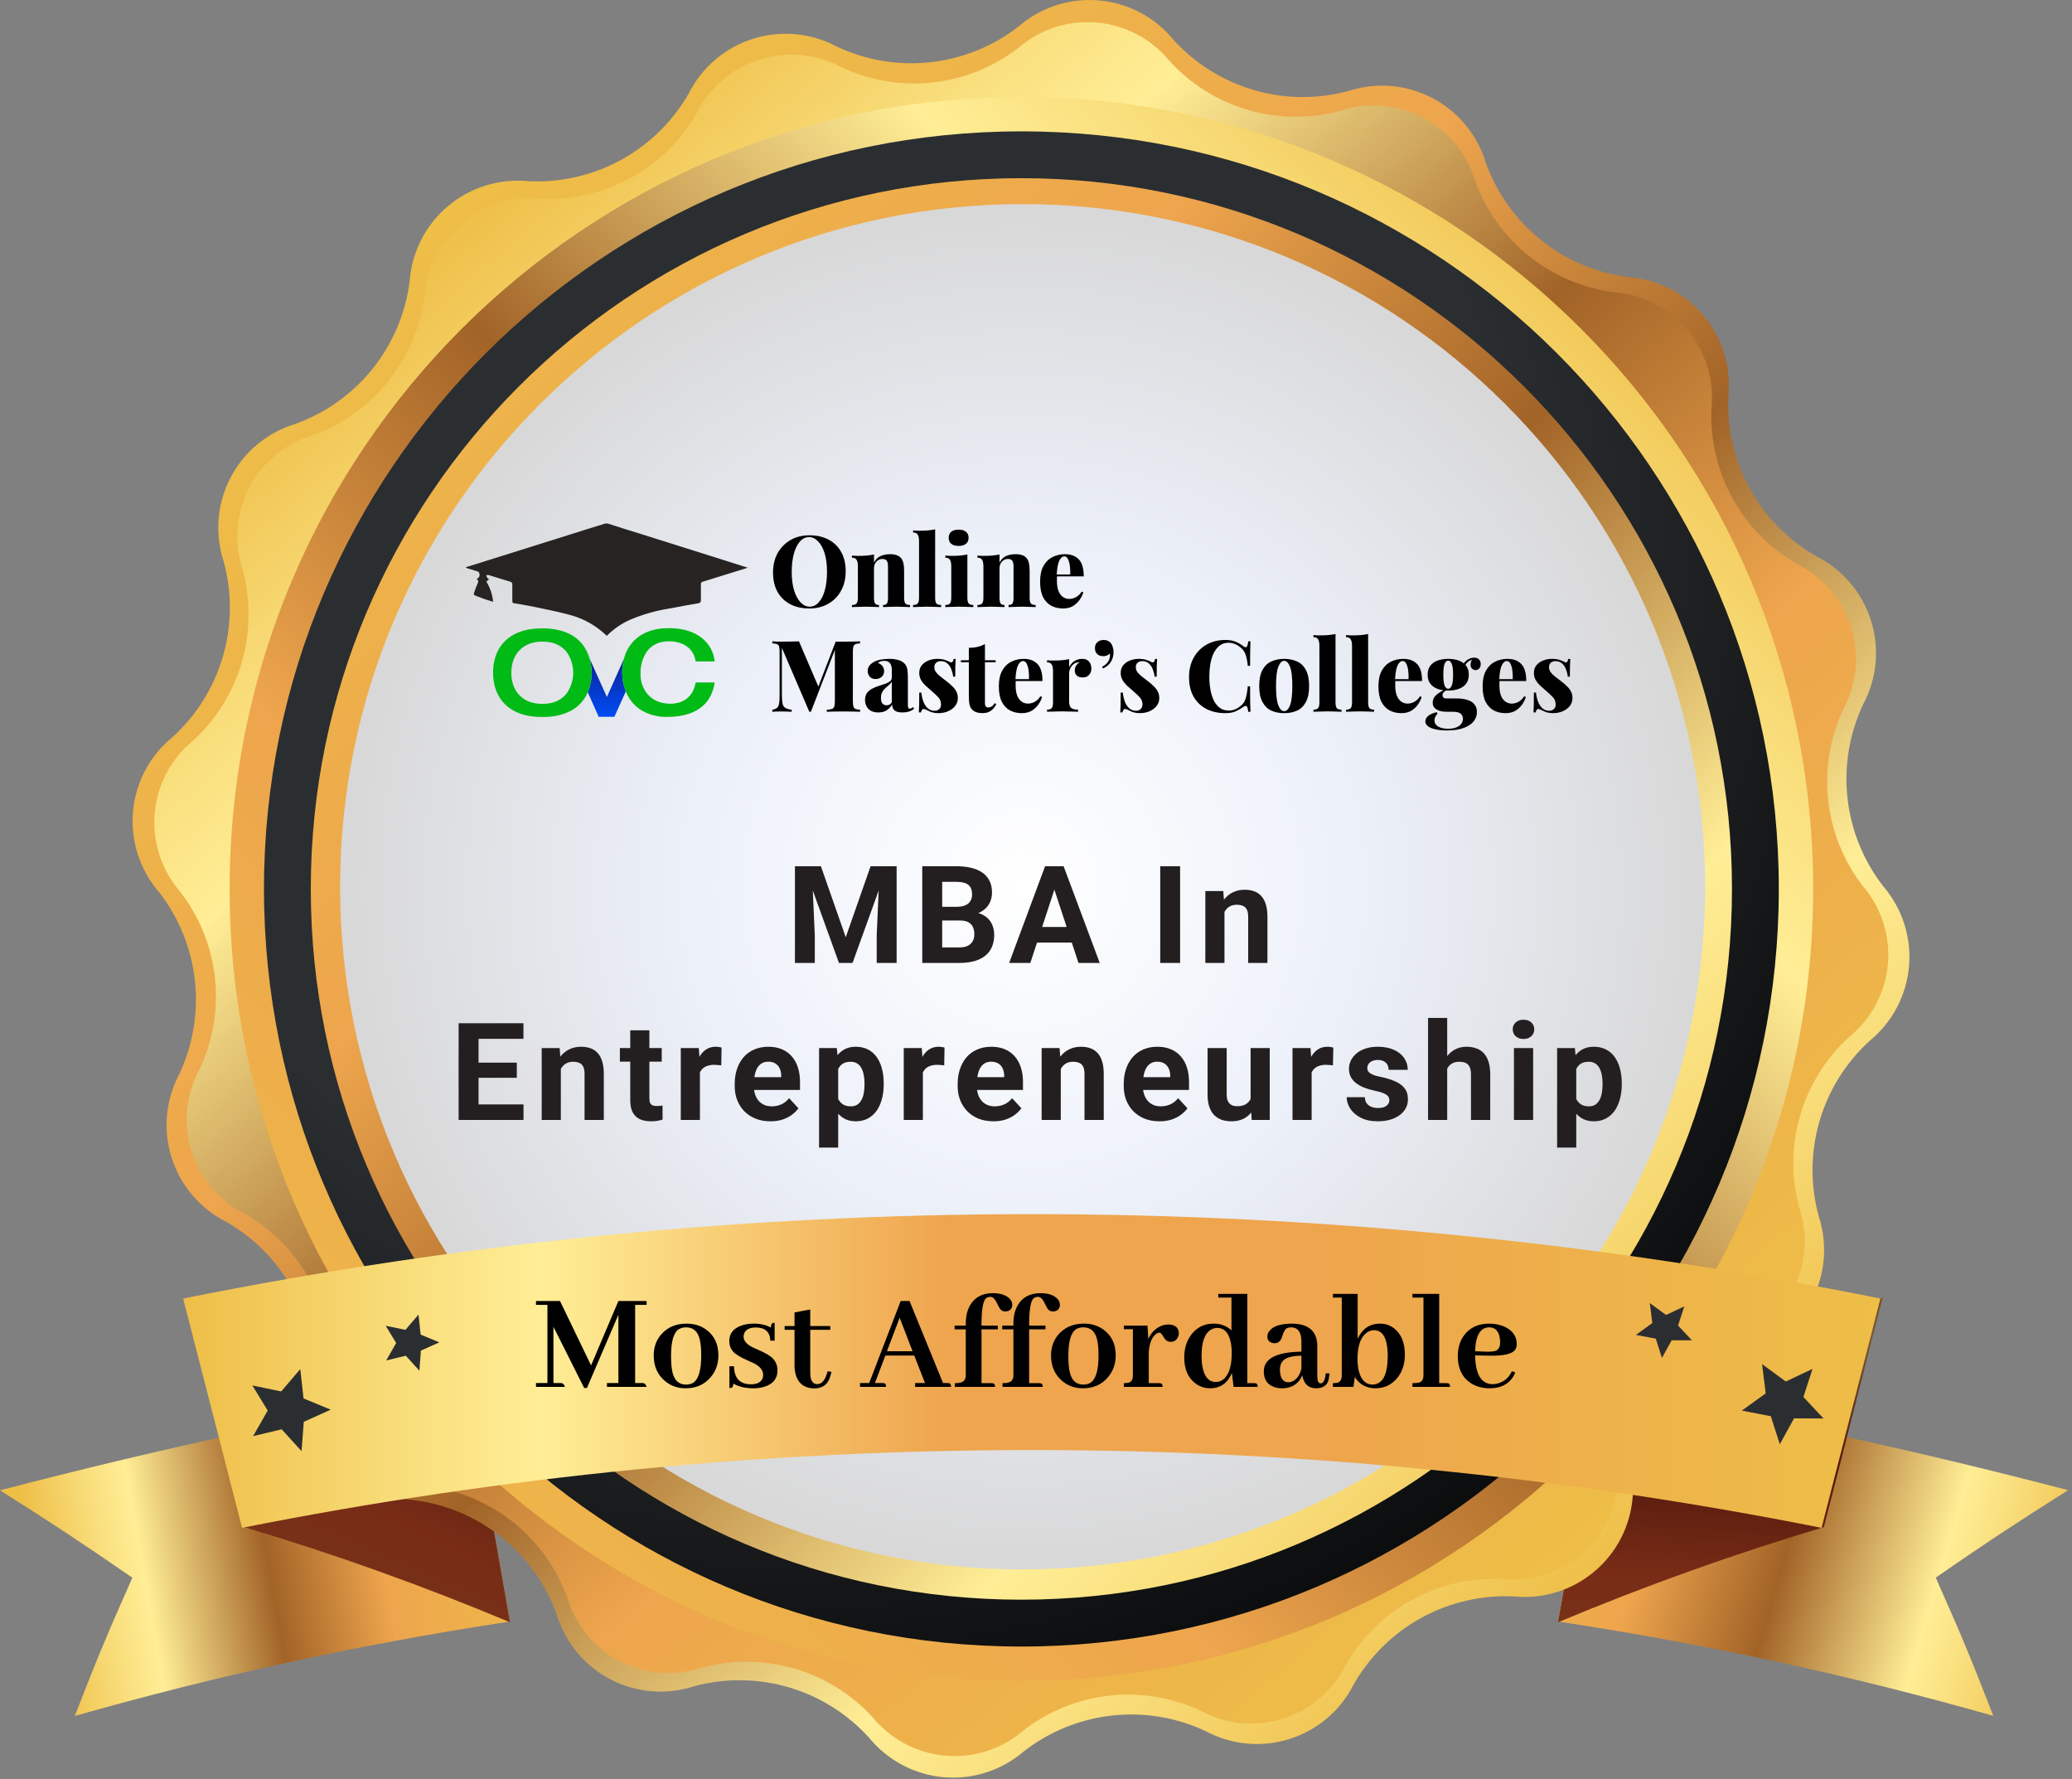
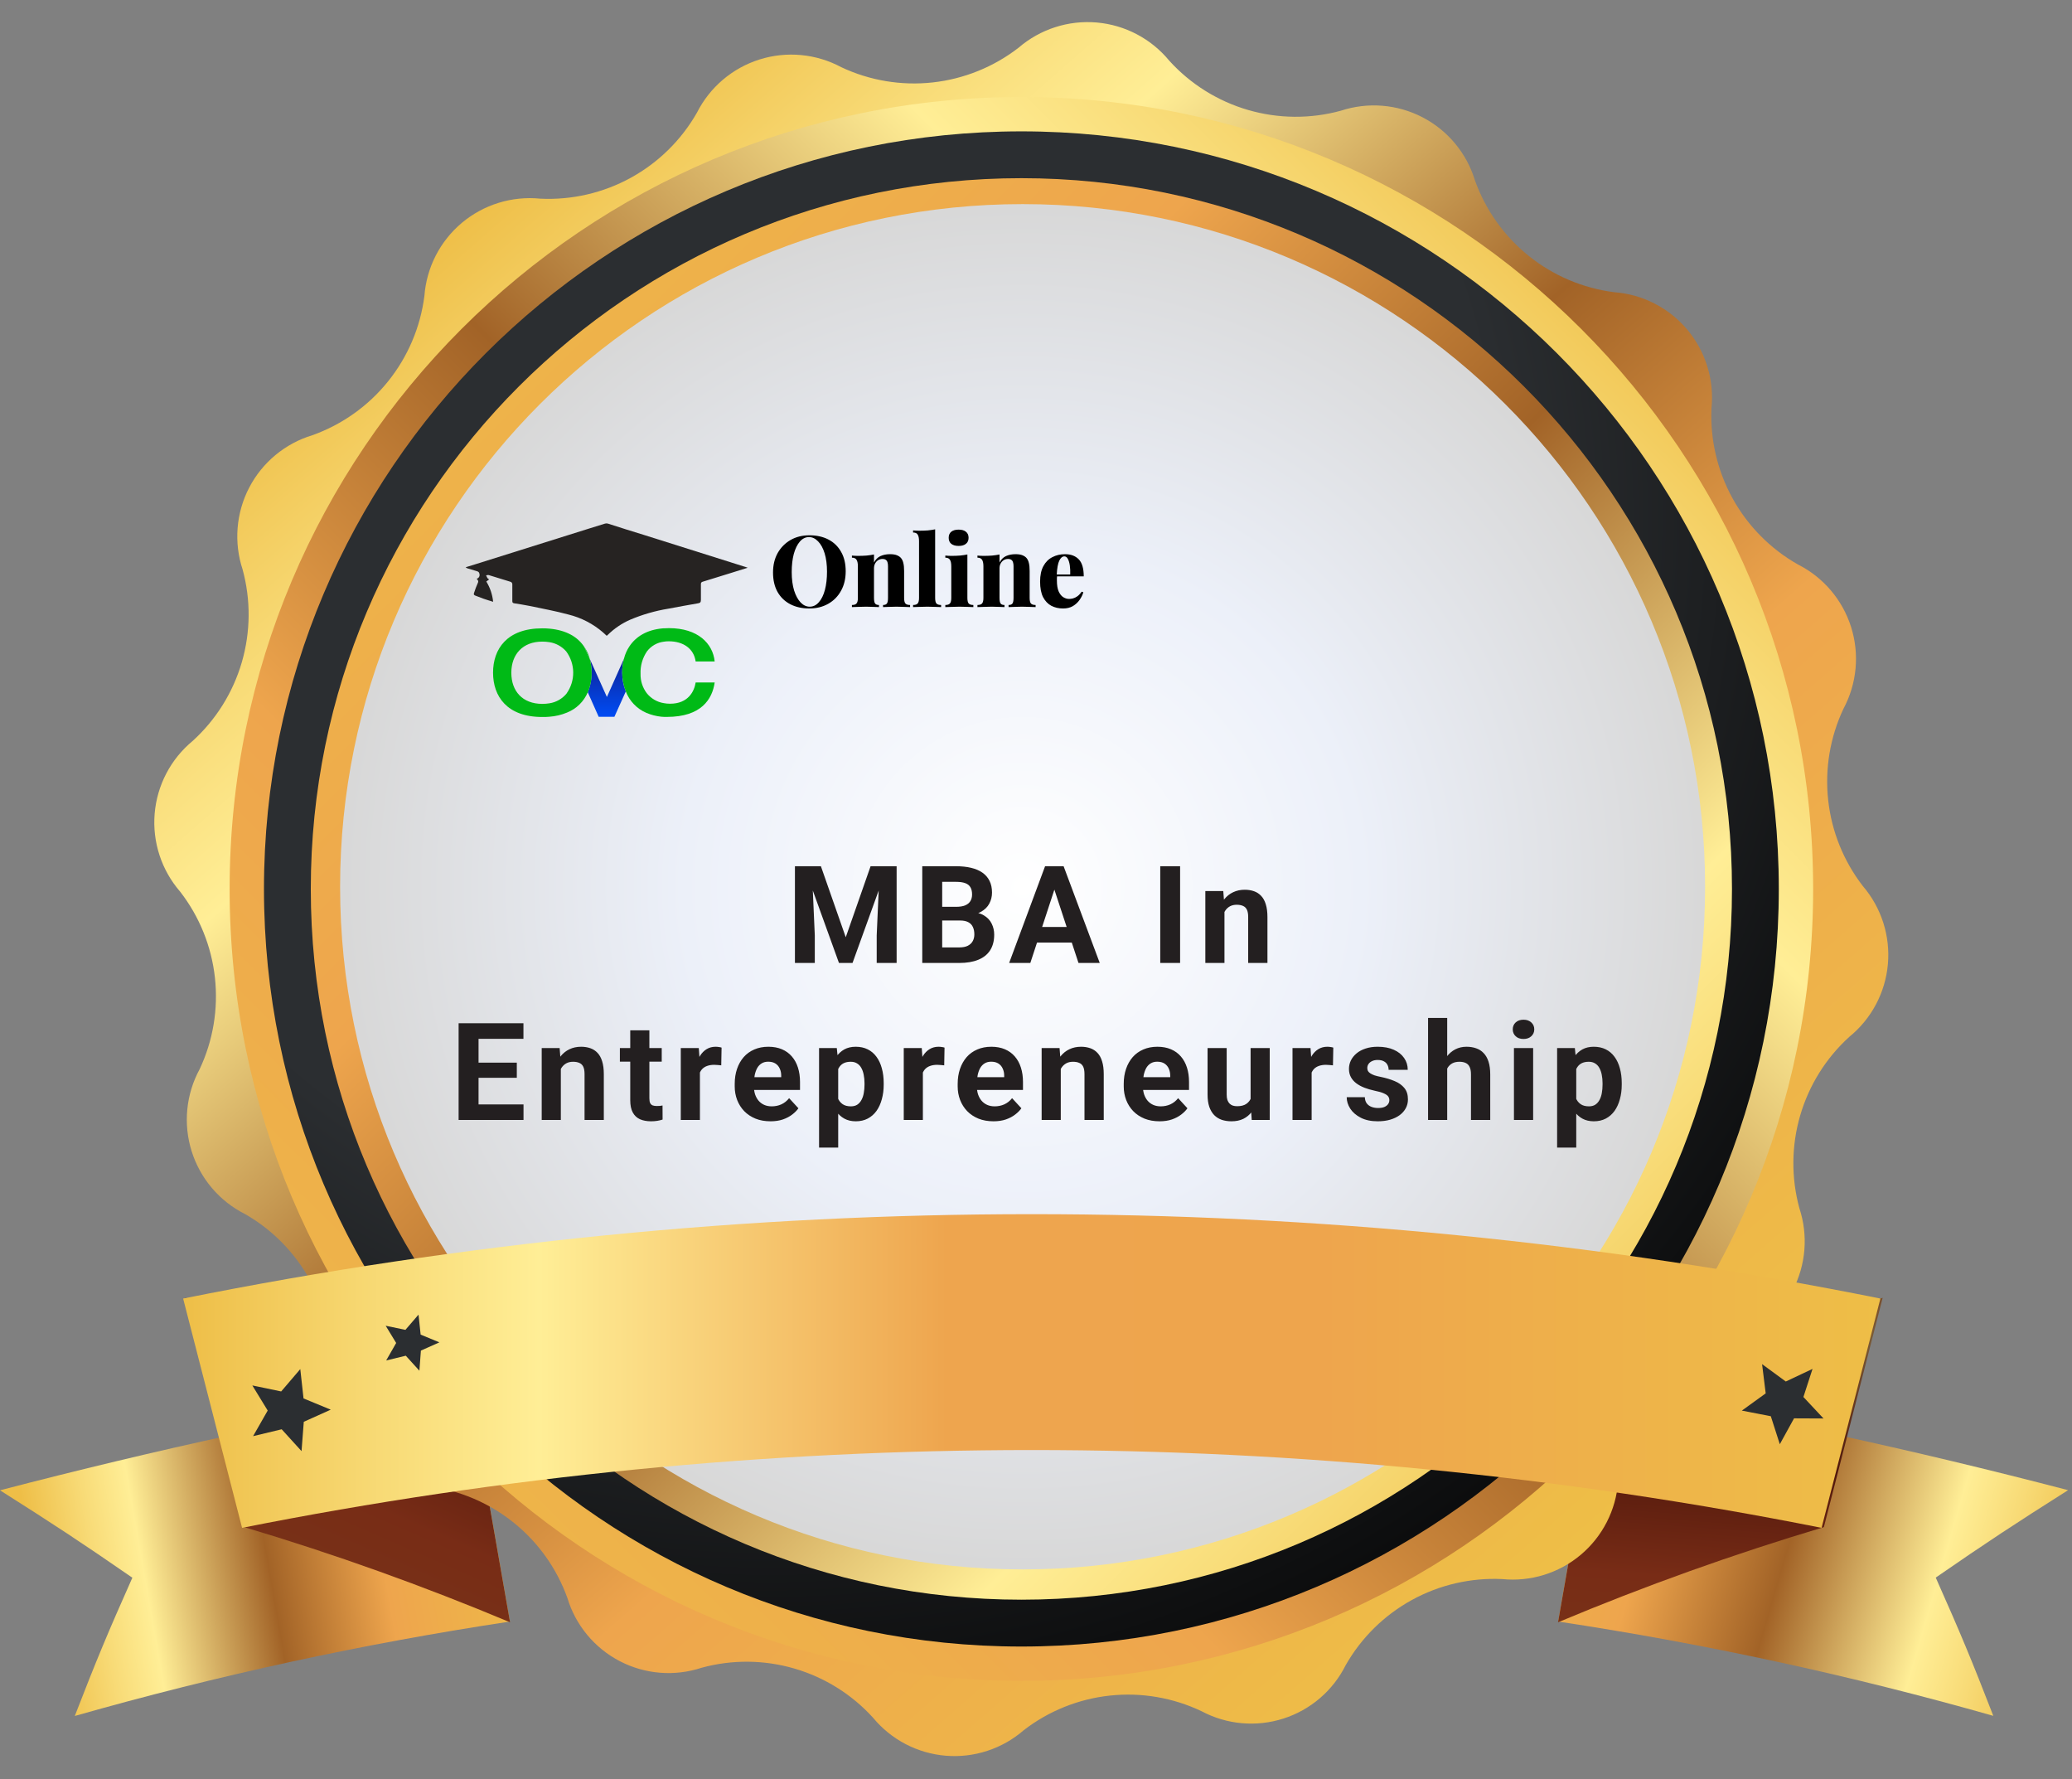
<svg xmlns="http://www.w3.org/2000/svg" width="396" height="340" viewBox="0 0 396 340" fill="none">
  <rect x="0" y="0" width="396" height="340" fill="#808080" stroke="none" />
  <g clip-path="url(#clip0_750_60)">
    <path d="M97.46 309.842C69.383 314.083 41.605 320.109 14.294 327.883C18.399 317.287 20.595 312.013 25.296 301.465C15.416 294.64 10.357 291.323 0 284.761C29.878 276.981 59.158 270.61 89.656 265.336L97.46 309.842Z" fill="url(#paint0_linear_750_60)" />
    <path d="M297.793 309.841C325.869 314.077 353.647 320.095 380.958 327.858C376.854 317.263 374.658 311.989 369.957 301.441C379.837 294.616 384.896 291.299 395.253 284.736C365.399 276.957 336.094 270.585 305.596 265.311L297.793 309.841Z" fill="url(#paint1_linear_750_60)" />
    <path d="M97.483 309.983C80.883 303.022 63.924 296.952 46.677 291.798L35.438 247.984C53.811 252.883 71.917 258.738 89.68 265.524L97.483 309.983Z" fill="url(#paint2_linear_750_60)" />
    <path d="M297.77 309.983C314.37 303.023 331.329 296.953 348.576 291.798L359.815 247.984C341.442 252.883 323.336 258.738 305.573 265.524L297.77 309.983Z" fill="url(#paint3_linear_750_60)" />
-     <path d="M78.297 53.711C78.5 50.955 79.253 48.267 80.511 45.806C81.768 43.345 83.506 41.161 85.621 39.382C87.736 37.603 90.185 36.265 92.825 35.447C95.465 34.629 98.242 34.348 100.992 34.62C107.156 34.925 113.285 33.517 118.697 30.552C124.11 27.586 128.596 23.179 131.657 17.82C132.9 15.36 134.621 13.173 136.72 11.387C138.819 9.601 141.253 8.252 143.88 7.418C146.507 6.585 149.274 6.284 152.018 6.534C154.763 6.783 157.43 7.577 159.864 8.871C165.452 11.519 171.666 12.564 177.813 11.89C183.96 11.216 189.799 8.849 194.681 5.052C196.777 3.238 199.216 1.863 201.853 1.009C204.49 0.154 207.272 -0.162 210.034 0.078C212.795 0.318 215.481 1.111 217.93 2.408C220.38 3.705 222.545 5.481 224.296 7.63C228.43 12.17 233.735 15.482 239.629 17.204C245.523 18.926 251.777 18.99 257.705 17.39C260.326 16.534 263.091 16.21 265.838 16.437C268.585 16.664 271.26 17.436 273.704 18.71C276.149 19.983 278.315 21.732 280.075 23.854C281.836 25.975 283.155 28.426 283.956 31.064C286.037 36.875 289.687 41.996 294.502 45.859C299.317 49.722 305.107 52.175 311.232 52.947C313.988 53.15 316.676 53.903 319.136 55.161C321.597 56.418 323.782 58.156 325.561 60.271C327.34 62.385 328.677 64.835 329.495 67.475C330.313 70.115 330.595 72.891 330.323 75.642C330.022 81.811 331.437 87.943 334.412 93.356C337.386 98.769 341.802 103.252 347.171 106.307C349.635 107.552 351.825 109.276 353.613 111.38C355.4 113.483 356.75 115.923 357.581 118.555C358.413 121.187 358.709 123.959 358.454 126.708C358.199 129.457 357.397 132.127 356.096 134.561C353.457 140.144 352.417 146.348 353.091 152.486C353.765 158.623 356.127 164.454 359.914 169.331C361.715 171.423 363.079 173.854 363.927 176.481C364.775 179.108 365.089 181.878 364.851 184.628C364.613 187.378 363.828 190.053 362.542 192.495C361.255 194.938 359.494 197.098 357.361 198.85C352.791 202.999 349.46 208.333 347.737 214.26C346.014 220.187 345.967 226.475 347.6 232.427C348.456 235.047 348.78 237.812 348.553 240.559C348.327 243.307 347.554 245.981 346.28 248.426C345.007 250.871 343.258 253.037 341.137 254.797C339.015 256.557 336.564 257.876 333.926 258.677C328.115 260.758 322.994 264.409 319.131 269.223C315.268 274.038 312.815 279.829 312.043 285.953C311.84 288.709 311.087 291.397 309.83 293.858C308.572 296.319 306.835 298.503 304.72 300.282C302.605 302.061 300.155 303.399 297.516 304.217C294.876 305.035 292.099 305.316 289.349 305.044C283.186 304.746 277.061 306.16 271.652 309.129C266.244 312.099 261.763 316.508 258.708 321.868C257.463 324.332 255.738 326.522 253.634 328.31C251.531 330.098 249.091 331.447 246.459 332.279C243.827 333.11 241.055 333.407 238.306 333.152C235.557 332.897 232.887 332.095 230.453 330.793C224.863 328.157 218.652 327.122 212.509 327.804C206.367 328.487 200.534 330.86 195.659 334.659C193.566 336.459 191.133 337.821 188.506 338.667C185.878 339.513 183.107 339.825 180.357 339.585C177.607 339.345 174.932 338.557 172.491 337.269C170.049 335.98 167.89 334.217 166.14 332.082C162.013 327.508 156.701 324.165 150.792 322.422C144.884 320.678 138.608 320.602 132.659 322.202C130.039 323.058 127.274 323.382 124.526 323.155C121.779 322.929 119.105 322.156 116.66 320.883C114.215 319.609 112.049 317.86 110.289 315.739C108.529 313.618 107.21 311.166 106.409 308.528C104.328 302.717 100.677 297.596 95.862 293.733C91.048 289.87 85.257 287.417 79.132 286.645C76.376 286.442 73.689 285.69 71.228 284.432C68.767 283.174 66.583 281.437 64.804 279.322C63.025 277.207 61.687 274.758 60.869 272.118C60.051 269.478 59.77 266.701 60.041 263.951C60.313 257.803 58.881 251.7 55.904 246.314C52.927 240.928 48.52 236.469 43.17 233.429C40.718 232.184 38.539 230.463 36.76 228.367C34.98 226.27 33.636 223.841 32.806 221.22C31.975 218.599 31.674 215.839 31.921 213.1C32.168 210.362 32.958 207.7 34.245 205.27C36.883 199.687 37.923 193.483 37.249 187.345C36.575 181.208 34.214 175.377 30.427 170.5C28.603 168.405 27.22 165.964 26.36 163.323C25.499 160.682 25.178 157.895 25.416 155.128C25.654 152.36 26.447 149.669 27.746 147.214C29.046 144.759 30.825 142.591 32.98 140.837C37.55 136.689 40.88 131.355 42.603 125.428C44.326 119.501 44.373 113.213 42.74 107.261C41.885 104.641 41.561 101.876 41.787 99.129C42.014 96.381 42.787 93.707 44.06 91.262C45.334 88.817 47.082 86.651 49.204 84.891C51.325 83.131 53.776 81.812 56.414 81.011C62.229 78.928 67.352 75.274 71.215 70.454C75.078 65.635 77.53 59.839 78.297 53.711Z" fill="url(#paint4_linear_750_60)" />
    <path d="M309.25 283.137C309.05 285.824 308.314 288.444 307.085 290.842C305.857 293.24 304.161 295.369 302.097 297.101C300.033 298.834 297.643 300.135 295.068 300.93C292.493 301.724 289.785 301.995 287.104 301.726C281.091 301.44 275.115 302.822 269.838 305.719C264.561 308.617 260.188 312.917 257.203 318.145C256.001 320.56 254.327 322.711 252.281 324.469C250.234 326.227 247.855 327.556 245.286 328.38C242.716 329.203 240.008 329.502 237.321 329.261C234.633 329.02 232.022 328.242 229.64 326.974C224.194 324.38 218.135 323.346 212.136 323.986C206.138 324.626 200.434 326.916 195.658 330.602C193.624 332.368 191.258 333.709 188.698 334.546C186.139 335.384 183.437 335.701 180.753 335.478C178.069 335.256 175.457 334.499 173.07 333.252C170.683 332.004 168.569 330.292 166.854 328.215C162.805 323.756 157.601 320.505 151.818 318.82C146.036 317.135 139.9 317.083 134.089 318.67C131.53 319.514 128.828 319.837 126.142 319.621C123.456 319.405 120.84 318.653 118.45 317.409C116.059 316.166 113.941 314.457 112.221 312.382C110.501 310.308 109.214 307.91 108.436 305.33C106.398 299.667 102.835 294.677 98.139 290.912C93.443 287.147 87.798 284.753 81.828 283.996C79.143 283.795 76.525 283.06 74.128 281.833C71.731 280.606 69.605 278.912 67.872 276.851C66.14 274.79 64.838 272.403 64.042 269.831C63.246 267.259 62.972 264.553 63.238 261.874C63.524 255.861 62.142 249.885 59.245 244.608C56.347 239.331 52.047 234.958 46.819 231.973C44.402 230.757 42.254 229.067 40.503 227.005C38.751 224.942 37.432 222.549 36.624 219.966C35.816 217.384 35.536 214.666 35.799 211.973C36.062 209.28 36.864 206.667 38.157 204.29C40.724 198.845 41.734 192.795 41.077 186.81C40.42 180.826 38.121 175.139 34.434 170.38C32.668 168.347 31.327 165.98 30.489 163.421C29.652 160.861 29.335 158.159 29.557 155.475C29.78 152.791 30.537 150.179 31.784 147.792C33.032 145.405 34.744 143.292 36.821 141.576C41.279 137.527 44.531 132.323 46.216 126.541C47.9 120.758 47.952 114.622 46.366 108.811C45.522 106.252 45.198 103.55 45.415 100.864C45.631 98.178 46.383 95.563 47.626 93.172C48.87 90.781 50.579 88.663 52.654 86.943C54.728 85.224 57.126 83.936 59.706 83.158C65.382 81.131 70.387 77.573 74.165 72.876C77.944 68.18 80.348 62.529 81.112 56.55C81.312 53.863 82.048 51.243 83.276 48.844C84.505 46.446 86.201 44.318 88.265 42.585C90.329 40.853 92.718 39.551 95.293 38.757C97.868 37.962 100.576 37.691 103.257 37.96C109.281 38.253 115.268 36.872 120.554 33.97C125.841 31.067 130.22 26.757 133.206 21.518C134.421 19.114 136.104 16.978 138.156 15.235C140.209 13.492 142.589 12.176 145.157 11.367C147.726 10.558 150.43 10.27 153.111 10.522C155.792 10.773 158.396 11.559 160.769 12.831C166.215 15.398 172.265 16.409 178.249 15.752C184.234 15.095 189.92 12.796 194.68 9.109C196.722 7.353 199.095 6.023 201.659 5.197C204.222 4.371 206.925 4.065 209.609 4.299C212.292 4.532 214.902 5.3 217.284 6.556C219.667 7.812 221.775 9.532 223.483 11.614C227.532 16.073 232.736 19.325 238.519 21.009C244.302 22.694 250.438 22.746 256.248 21.16C258.807 20.316 261.509 19.992 264.195 20.209C266.882 20.425 269.497 21.177 271.888 22.42C274.279 23.663 276.396 25.373 278.116 27.447C279.836 29.522 281.123 31.92 281.902 34.5C283.939 40.163 287.503 45.153 292.198 48.918C296.894 52.683 302.539 55.076 308.51 55.834C311.197 56.034 313.817 56.77 316.215 57.998C318.614 59.227 320.742 60.923 322.474 62.987C324.207 65.051 325.509 67.441 326.303 70.016C327.098 72.591 327.368 75.298 327.1 77.98C326.827 83.999 328.226 89.976 331.14 95.249C334.055 100.522 338.372 104.886 343.614 107.857C346.019 109.069 348.158 110.751 349.903 112.802C351.649 114.854 352.967 117.234 353.778 119.802C354.59 122.371 354.88 125.076 354.63 127.758C354.38 130.44 353.596 133.045 352.324 135.42C349.757 140.866 348.746 146.915 349.403 152.9C350.06 158.884 352.36 164.571 356.047 169.33C357.797 171.376 359.119 173.752 359.937 176.318C360.755 178.883 361.052 181.586 360.809 184.268C360.567 186.95 359.791 189.556 358.526 191.933C357.261 194.31 355.534 196.41 353.445 198.11C348.987 202.159 345.735 207.363 344.05 213.146C342.366 218.928 342.314 225.064 343.9 230.875C344.744 233.434 345.068 236.136 344.851 238.822C344.635 241.508 343.883 244.124 342.639 246.515C341.396 248.905 339.687 251.023 337.612 252.743C335.538 254.463 333.14 255.75 330.56 256.528C324.901 258.569 319.916 262.134 316.156 266.83C312.395 271.525 310.005 277.168 309.25 283.137Z" fill="url(#paint5_linear_750_60)" />
    <path d="M195.207 321.178C278.779 321.178 346.527 253.43 346.527 169.858C346.527 86.285 278.779 18.537 195.207 18.537C111.635 18.537 43.887 86.285 43.887 169.858C43.887 253.43 111.635 321.178 195.207 321.178Z" fill="url(#paint6_linear_750_60)" />
    <path d="M195.207 314.616C275.155 314.616 339.965 249.805 339.965 169.858C339.965 89.91 275.155 25.1 195.207 25.1C115.259 25.1 50.449 89.91 50.449 169.858C50.449 249.805 115.259 314.616 195.207 314.616Z" fill="url(#paint7_radial_750_60)" />
    <path d="M195.207 305.665C270.213 305.665 331.016 244.861 331.016 169.856C331.016 94.851 270.213 34.047 195.207 34.047C120.202 34.047 59.398 94.851 59.398 169.856C59.398 244.861 120.202 305.665 195.207 305.665Z" fill="url(#paint8_linear_750_60)" />
    <path d="M195.44 299.879C267.479 299.879 325.879 241.479 325.879 169.44C325.879 97.4 267.479 39 195.44 39C123.4 39 65 97.4 65 169.44C65 241.479 123.4 299.879 195.44 299.879Z" fill="url(#paint9_radial_750_60)" />
    <path d="M348.141 291.937C248.491 272.113 145.913 272.113 46.264 291.937L35 248.123C142.058 226.626 252.322 226.626 359.381 248.123L348.141 291.937Z" fill="url(#paint10_linear_750_60)" />
-     <path d="M123.574 248.594V249.332H121.387V264.262H122.836C123.219 264.298 123.465 264.544 123.574 265H116V264.262H118.188V251.219L112.172 265.219H111.652L105.773 253.516V264.262H107.223C107.605 264.298 107.852 264.544 107.961 265H102.438V264.262H104.625V249.332H102.438V248.594H107.031L112.965 260.898L118.188 248.594H123.574ZM128.25 259.094C128.25 260.388 128.341 261.427 128.523 262.211C128.888 263.779 129.754 264.562 131.121 264.562C131.577 264.562 131.987 264.471 132.352 264.289C133.464 263.688 134.02 261.919 134.02 258.984C134.02 257.745 133.928 256.742 133.746 255.977C133.382 254.409 132.507 253.625 131.121 253.625C130.592 253.625 130.128 253.743 129.727 253.98C128.742 254.618 128.25 256.323 128.25 259.094ZM131.23 252.914C132.689 252.914 133.947 253.306 135.004 254.09C136.535 255.22 137.301 256.852 137.301 258.984C137.301 260.57 136.827 261.938 135.879 263.086C134.676 264.544 133.062 265.273 131.039 265.273C129.562 265.273 128.277 264.836 127.184 263.961C125.689 262.758 124.941 261.099 124.941 258.984C124.941 257.453 125.397 256.141 126.309 255.047C127.512 253.625 129.152 252.914 131.23 252.914ZM143.508 264.508C144.729 264.508 145.486 264.098 145.777 263.277C145.832 263.095 145.859 262.913 145.859 262.73C145.859 261.855 145.285 261.117 144.137 260.516C143.882 260.388 143.48 260.206 142.934 259.969C141.53 259.349 140.591 258.784 140.117 258.273C139.625 257.69 139.379 257.016 139.379 256.25C139.379 254.81 140.163 253.816 141.73 253.27C142.423 253.033 143.198 252.914 144.055 252.914C145.385 252.914 146.479 253.169 147.336 253.68C147.336 253.133 147.482 252.832 147.773 252.777C147.865 252.759 147.956 252.75 148.047 252.75V256.168H147.227C147.154 254.509 146.242 253.671 144.492 253.652C143.271 253.652 142.514 254.035 142.223 254.801C142.15 255.001 142.113 255.202 142.113 255.402C142.113 256.168 142.66 256.833 143.754 257.398C143.991 257.508 144.374 257.681 144.902 257.918C146.342 258.538 147.299 259.112 147.773 259.641C148.32 260.26 148.594 260.99 148.594 261.828C148.594 263.378 147.792 264.417 146.188 264.945C145.531 265.164 144.802 265.273 144 265.273C142.469 265.273 141.184 264.973 140.145 264.371C140.145 264.845 140.026 265.118 139.789 265.191C139.68 265.21 139.552 265.219 139.406 265.219V261.062H140.281C140.318 263.341 141.393 264.49 143.508 264.508ZM149.961 254.09V253.379H151.848V250.781L154.855 250.207V253.379H158.684V254.09H154.855V262.375C154.855 262.557 154.865 262.74 154.883 262.922C155.01 263.961 155.457 264.48 156.223 264.48C157.116 264.462 157.763 263.642 158.164 262.02L158.902 262.129C158.793 262.694 158.647 263.177 158.465 263.578C157.954 264.727 156.979 265.301 155.539 265.301C153.242 265.21 152.012 263.842 151.848 261.199V254.09H149.961ZM181.762 265H174.898V264.262H176.785L174.734 259.012H169.211L167.215 264.262H168.664C168.773 264.262 168.874 264.271 168.965 264.289C169.22 264.344 169.348 264.581 169.348 265H164.371V264.262H166.121L172.137 248.594H173.832L180.23 264.262H181.078C181.206 264.262 181.306 264.271 181.379 264.289C181.634 264.344 181.762 264.581 181.762 265ZM174.406 258.191L171.945 251.793L169.512 258.191H174.406ZM189.527 264.289C189.618 264.289 189.701 264.298 189.773 264.316C190.047 264.353 190.184 264.581 190.184 265H182.5V264.289C182.828 264.289 183.111 264.271 183.348 264.234C184.168 264.107 184.578 263.633 184.578 262.812V254.008H182.445V253.297H184.578V252.914C184.578 251.529 184.852 250.362 185.398 249.414C186.292 247.865 187.759 247.09 189.801 247.09C190.676 247.09 191.432 247.236 192.07 247.527C193 247.983 193.465 248.594 193.465 249.359C193.465 249.487 193.447 249.615 193.41 249.742C193.228 250.307 192.781 250.59 192.07 250.59C191.742 250.59 191.46 250.462 191.223 250.207C191.077 250.061 190.822 249.605 190.457 248.84C190.129 248.147 189.728 247.801 189.254 247.801C188.944 247.801 188.671 247.892 188.434 248.074C187.868 248.603 187.586 250.289 187.586 253.133V253.297H190.703V254.008H187.586V264.289H189.527ZM198.633 264.289C198.724 264.289 198.806 264.298 198.879 264.316C199.152 264.353 199.289 264.581 199.289 265H191.605V264.289C191.934 264.289 192.216 264.271 192.453 264.234C193.273 264.107 193.684 263.633 193.684 262.812V254.008H191.551V253.297H193.684V252.914C193.684 251.529 193.957 250.362 194.504 249.414C195.397 247.865 196.865 247.09 198.906 247.09C199.781 247.09 200.538 247.236 201.176 247.527C202.105 247.983 202.57 248.594 202.57 249.359C202.57 249.487 202.552 249.615 202.516 249.742C202.333 250.307 201.887 250.59 201.176 250.59C200.848 250.59 200.565 250.462 200.328 250.207C200.182 250.061 199.927 249.605 199.562 248.84C199.234 248.147 198.833 247.801 198.359 247.801C198.049 247.801 197.776 247.892 197.539 248.074C196.974 248.603 196.691 250.289 196.691 253.133V253.297H199.809V254.008H196.691V264.289H198.633ZM204.184 259.094C204.184 260.388 204.275 261.427 204.457 262.211C204.822 263.779 205.688 264.562 207.055 264.562C207.51 264.562 207.921 264.471 208.285 264.289C209.397 263.688 209.953 261.919 209.953 258.984C209.953 257.745 209.862 256.742 209.68 255.977C209.315 254.409 208.44 253.625 207.055 253.625C206.526 253.625 206.061 253.743 205.66 253.98C204.676 254.618 204.184 256.323 204.184 259.094ZM207.164 252.914C208.622 252.914 209.88 253.306 210.938 254.09C212.469 255.22 213.234 256.852 213.234 258.984C213.234 260.57 212.76 261.938 211.812 263.086C210.609 264.544 208.996 265.273 206.973 265.273C205.496 265.273 204.211 264.836 203.117 263.961C201.622 262.758 200.875 261.099 200.875 258.984C200.875 257.453 201.331 256.141 202.242 255.047C203.445 253.625 205.086 252.914 207.164 252.914ZM221.547 264.289C221.638 264.289 221.72 264.298 221.793 264.316C222.066 264.353 222.203 264.581 222.203 265H214.793V264.289C215.158 264.289 215.458 264.262 215.695 264.207C216.242 264.061 216.516 263.596 216.516 262.812V253.98H214.793V253.297H219.305L219.469 255.867C219.688 255.339 219.988 254.865 220.371 254.445C221.246 253.534 222.24 253.078 223.352 253.078C223.57 253.078 223.789 253.105 224.008 253.16C224.865 253.379 225.293 253.926 225.293 254.801C225.293 255.02 225.247 255.229 225.156 255.43C224.883 256.068 224.418 256.387 223.762 256.387C223.579 256.387 223.406 256.359 223.242 256.305C222.896 256.195 222.568 255.849 222.258 255.266C222.021 254.846 221.784 254.637 221.547 254.637C221.401 254.637 221.228 254.701 221.027 254.828C220.171 255.43 219.678 256.605 219.551 258.355V264.289H221.547ZM235.766 265L235.438 262.348C235.383 262.493 235.31 262.648 235.219 262.812C234.38 264.453 233.068 265.273 231.281 265.273C230.279 265.273 229.367 264.982 228.547 264.398C227.07 263.323 226.332 261.655 226.332 259.395C226.332 257.717 226.76 256.286 227.617 255.102C228.693 253.643 230.133 252.914 231.938 252.914C233.286 252.914 234.426 253.342 235.355 254.199V247.938H232.84V247.227H238.391V264.289H239.676C239.822 264.289 239.94 264.298 240.031 264.316C240.25 264.371 240.359 264.599 240.359 265H235.766ZM229.641 259.066C229.641 259.814 229.695 260.497 229.805 261.117C230.169 263.086 231.026 264.07 232.375 264.07C232.867 264.07 233.314 263.924 233.715 263.633C234.845 262.794 235.41 261.099 235.41 258.547C235.41 257.672 235.328 256.897 235.164 256.223C234.745 254.564 233.906 253.734 232.648 253.734C232.229 253.734 231.828 253.844 231.445 254.062C230.242 254.773 229.641 256.441 229.641 259.066ZM251.488 265.273C250.048 265.255 249.182 264.426 248.891 262.785C248.763 263.113 248.59 263.432 248.371 263.742C247.569 264.763 246.448 265.273 245.008 265.273C244.497 265.273 244.023 265.201 243.586 265.055C242.219 264.599 241.535 263.587 241.535 262.02C241.553 259.595 243.951 258.346 248.727 258.273V256.523C248.727 256.177 248.708 255.858 248.672 255.566C248.49 254.272 247.852 253.625 246.758 253.625C246.466 253.625 246.202 253.68 245.965 253.789C245.618 253.971 245.336 254.436 245.117 255.184C245.044 255.402 244.99 255.557 244.953 255.648C244.698 256.323 244.242 256.66 243.586 256.66C243.422 256.66 243.258 256.633 243.094 256.578C242.51 256.396 242.219 255.995 242.219 255.375C242.219 255.047 242.319 254.737 242.52 254.445C243.194 253.424 244.68 252.914 246.977 252.914C247.487 252.914 247.97 252.96 248.426 253.051C250.65 253.488 251.762 254.883 251.762 257.234V262.977C251.762 263.852 251.971 264.307 252.391 264.344C252.938 264.326 253.266 263.678 253.375 262.402L254.086 262.43C254.049 262.94 253.986 263.378 253.895 263.742C253.585 264.763 252.783 265.273 251.488 265.273ZM246.266 264.125C246.484 264.125 246.721 264.07 246.977 263.961C247.833 263.578 248.417 262.767 248.727 261.527V259.039C247.815 259.057 247.068 259.148 246.484 259.312C245.245 259.641 244.625 260.424 244.625 261.664C244.625 261.755 244.625 261.846 244.625 261.938C244.698 263.396 245.245 264.125 246.266 264.125ZM262.836 265.273C261.122 265.255 259.819 264.535 258.926 263.113L258.68 265H254.742V264.289C255.089 264.289 255.38 264.262 255.617 264.207C256.164 264.061 256.438 263.587 256.438 262.785V247.938H254.742V247.227H259.473V255.812C259.491 255.776 259.509 255.74 259.527 255.703C260.421 253.844 261.833 252.914 263.766 252.914C264.786 252.914 265.689 253.224 266.473 253.844C267.822 254.919 268.496 256.587 268.496 258.848C268.496 260.652 268.004 262.147 267.02 263.332C265.944 264.626 264.549 265.273 262.836 265.273ZM262.59 254.172C262.025 254.172 261.505 254.372 261.031 254.773C259.974 255.685 259.445 257.316 259.445 259.668C259.445 260.652 259.555 261.509 259.773 262.238C260.229 263.788 261.086 264.562 262.344 264.562C262.599 264.562 262.854 264.517 263.109 264.426C264.513 263.934 265.215 262.174 265.215 259.148C265.215 258.948 265.215 258.747 265.215 258.547C265.105 255.63 264.23 254.172 262.59 254.172ZM276.453 264.289C276.562 264.289 276.672 264.298 276.781 264.316C277.018 264.371 277.137 264.599 277.137 265H269.945V264.289C270.529 264.289 270.957 264.253 271.23 264.18C271.777 264.016 272.051 263.542 272.051 262.758V247.938H269.945V247.227H275.059V264.289H276.453ZM284.602 253.625C284.401 253.625 284.191 253.652 283.973 253.707C282.678 254.108 281.995 255.603 281.922 258.191L284.027 258.273C284.793 258.292 285.376 258.246 285.777 258.137C286.397 257.918 286.707 257.38 286.707 256.523C286.707 256.214 286.68 255.913 286.625 255.621C286.406 254.29 285.732 253.625 284.602 253.625ZM289.605 262.238C289.496 262.512 289.359 262.785 289.195 263.059C288.266 264.535 286.762 265.273 284.684 265.273C283.462 265.273 282.359 265 281.375 264.453C279.534 263.378 278.613 261.591 278.613 259.094C278.613 257.562 279.005 256.259 279.789 255.184C280.901 253.671 282.505 252.914 284.602 252.914C285.75 252.914 286.78 253.133 287.691 253.57C289.15 254.299 289.879 255.384 289.879 256.824C289.879 257.225 289.788 257.572 289.605 257.863C289.059 258.702 287.418 259.094 284.684 259.039L281.922 258.984C281.922 259.003 281.922 259.021 281.922 259.039C282.013 262.667 283.125 264.48 285.258 264.48C285.659 264.48 286.051 264.417 286.434 264.289C287.582 263.924 288.421 263.168 288.949 262.02L289.605 262.238Z" fill="black" />
    <path d="M80.154 261.91L77.553 259.046L73.806 259.953L75.716 256.612L73.711 253.319L77.481 254.107L79.987 251.195L80.393 255.013L83.972 256.493L80.441 258.068L80.154 261.91Z" fill="url(#paint11_radial_750_60)" />
    <path d="M57.629 277.28L53.835 273.104L48.37 274.417L51.162 269.524L48.227 264.728L53.739 265.873L57.39 261.602L58.011 267.21L63.213 269.357L58.059 271.672L57.629 277.28Z" fill="url(#paint12_radial_750_60)" />
-     <path d="M321.899 249.632L320.706 253.284L323.355 256.099H319.489L317.628 259.464L316.458 255.789L312.664 255.073L315.79 252.806L315.313 248.988L318.415 251.255L321.899 249.632Z" fill="url(#paint13_radial_750_60)" />
    <path d="M346.409 261.565L344.667 266.934L348.509 271.039L342.877 271.015L340.157 275.955L338.439 270.609L332.902 269.535L337.46 266.242L336.768 260.658L341.302 263.975L346.409 261.565Z" fill="url(#paint14_radial_750_60)" />
    <path d="M153.667 165.516H156.891L161.639 179.087L166.387 165.516H169.612L162.934 184H160.344L153.667 165.516ZM151.927 165.516H155.139L155.723 178.744V184H151.927V165.516ZM168.139 165.516H171.364V184H167.555V178.744L168.139 165.516ZM183.499 175.888H178.751L178.726 173.272H182.712C183.414 173.272 183.99 173.184 184.438 173.006C184.887 172.82 185.221 172.553 185.441 172.206C185.67 171.851 185.784 171.419 185.784 170.911C185.784 170.336 185.674 169.87 185.454 169.515C185.242 169.159 184.908 168.901 184.451 168.74C184.003 168.579 183.423 168.499 182.712 168.499H180.071V184H176.263V165.516H182.712C183.787 165.516 184.747 165.617 185.594 165.82C186.449 166.023 187.172 166.332 187.765 166.747C188.357 167.162 188.81 167.687 189.123 168.321C189.436 168.948 189.593 169.692 189.593 170.556C189.593 171.317 189.419 172.02 189.072 172.663C188.734 173.306 188.196 173.831 187.46 174.237C186.732 174.644 185.78 174.868 184.603 174.91L183.499 175.888ZM183.334 184H177.71L179.195 181.029H183.334C184.003 181.029 184.548 180.924 184.972 180.712C185.395 180.492 185.708 180.196 185.911 179.823C186.114 179.451 186.216 179.023 186.216 178.541C186.216 177.999 186.123 177.53 185.936 177.132C185.759 176.734 185.471 176.429 185.073 176.218C184.675 175.998 184.151 175.888 183.499 175.888H179.83L179.855 173.272H184.426L185.302 174.301C186.427 174.284 187.333 174.483 188.019 174.897C188.713 175.304 189.216 175.833 189.529 176.484C189.851 177.136 190.012 177.834 190.012 178.579C190.012 179.764 189.754 180.763 189.237 181.575C188.721 182.379 187.964 182.984 186.965 183.391C185.975 183.797 184.764 184 183.334 184ZM201.944 168.677L196.916 184H192.867L199.735 165.516H202.312L201.944 168.677ZM206.121 184L201.08 168.677L200.674 165.516H203.277L210.183 184H206.121ZM205.892 177.119V180.103H196.129V177.119H205.892ZM225.541 165.516V184H221.745V165.516H225.541ZM234.02 173.196V184H230.364V170.264H233.792L234.02 173.196ZM233.487 176.649H232.497C232.497 175.634 232.628 174.72 232.89 173.907C233.153 173.086 233.521 172.388 233.995 171.812C234.469 171.229 235.032 170.784 235.683 170.479C236.343 170.166 237.08 170.01 237.892 170.01C238.536 170.01 239.124 170.103 239.657 170.289C240.19 170.475 240.647 170.771 241.028 171.178C241.417 171.584 241.714 172.121 241.917 172.79C242.128 173.459 242.234 174.275 242.234 175.24V184H238.552V175.228C238.552 174.618 238.468 174.144 238.299 173.806C238.129 173.467 237.88 173.23 237.55 173.095C237.228 172.951 236.83 172.879 236.356 172.879C235.865 172.879 235.438 172.976 235.074 173.171C234.718 173.366 234.422 173.636 234.185 173.983C233.957 174.322 233.783 174.72 233.665 175.177C233.546 175.634 233.487 176.125 233.487 176.649ZM100.054 211.029V214H90.215V211.029H100.054ZM91.459 195.516V214H87.65V195.516H91.459ZM98.772 203.044V205.938H90.215V203.044H98.772ZM100.041 195.516V198.499H90.215V195.516H100.041ZM107.187 203.196V214H103.531V200.264H106.958L107.187 203.196ZM106.654 206.649H105.664C105.664 205.634 105.795 204.72 106.057 203.907C106.319 203.086 106.688 202.388 107.162 201.812C107.636 201.229 108.198 200.784 108.85 200.479C109.51 200.166 110.247 200.01 111.059 200.01C111.702 200.01 112.29 200.103 112.824 200.289C113.357 200.475 113.814 200.771 114.195 201.178C114.584 201.584 114.88 202.121 115.083 202.79C115.295 203.459 115.401 204.275 115.401 205.24V214H111.719V205.228C111.719 204.618 111.635 204.144 111.465 203.806C111.296 203.467 111.046 203.23 110.716 203.095C110.395 202.951 109.997 202.879 109.523 202.879C109.032 202.879 108.605 202.976 108.241 203.171C107.885 203.366 107.589 203.636 107.352 203.983C107.123 204.322 106.95 204.72 106.831 205.177C106.713 205.634 106.654 206.125 106.654 206.649ZM126.47 200.264V202.854H118.472V200.264H126.47ZM120.452 196.874H124.108V209.861C124.108 210.259 124.159 210.564 124.261 210.775C124.371 210.987 124.531 211.135 124.743 211.22C124.955 211.296 125.221 211.334 125.543 211.334C125.771 211.334 125.974 211.326 126.152 211.309C126.338 211.283 126.495 211.258 126.622 211.232L126.635 213.924C126.321 214.025 125.983 214.106 125.619 214.165C125.255 214.224 124.853 214.254 124.413 214.254C123.609 214.254 122.906 214.123 122.306 213.86C121.713 213.59 121.256 213.158 120.934 212.565C120.613 211.973 120.452 211.194 120.452 210.229V196.874ZM133.768 203.26V214H130.112V200.264H133.552L133.768 203.26ZM137.907 200.175L137.843 203.564C137.665 203.539 137.45 203.518 137.196 203.501C136.95 203.476 136.726 203.463 136.523 203.463C136.006 203.463 135.558 203.531 135.177 203.666C134.805 203.793 134.492 203.983 134.238 204.237C133.992 204.491 133.806 204.8 133.679 205.164C133.561 205.528 133.493 205.943 133.476 206.408L132.74 206.18C132.74 205.291 132.828 204.474 133.006 203.729C133.184 202.976 133.442 202.32 133.781 201.762C134.128 201.203 134.551 200.771 135.05 200.467C135.549 200.162 136.121 200.01 136.764 200.01C136.967 200.01 137.174 200.027 137.386 200.061C137.598 200.086 137.771 200.124 137.907 200.175ZM147.261 214.254C146.195 214.254 145.239 214.085 144.392 213.746C143.546 213.399 142.827 212.921 142.234 212.312C141.65 211.702 141.202 210.995 140.888 210.191C140.575 209.379 140.419 208.516 140.419 207.602V207.094C140.419 206.053 140.567 205.101 140.863 204.237C141.159 203.374 141.582 202.625 142.133 201.99C142.691 201.355 143.368 200.869 144.164 200.53C144.959 200.183 145.857 200.01 146.855 200.01C147.829 200.01 148.692 200.171 149.445 200.492C150.198 200.814 150.829 201.271 151.337 201.863C151.853 202.456 152.242 203.167 152.505 203.996C152.767 204.817 152.898 205.731 152.898 206.738V208.262H141.98V205.824H149.305V205.545C149.305 205.037 149.212 204.584 149.026 204.187C148.848 203.78 148.578 203.459 148.214 203.222C147.85 202.985 147.384 202.866 146.817 202.866C146.335 202.866 145.92 202.972 145.573 203.184C145.226 203.395 144.942 203.691 144.722 204.072C144.511 204.453 144.35 204.902 144.24 205.418C144.138 205.926 144.088 206.484 144.088 207.094V207.602C144.088 208.152 144.164 208.66 144.316 209.125C144.477 209.59 144.701 209.993 144.989 210.331C145.285 210.67 145.641 210.932 146.055 211.118C146.479 211.304 146.957 211.397 147.49 211.397C148.15 211.397 148.764 211.271 149.331 211.017C149.906 210.754 150.401 210.361 150.816 209.836L152.594 211.766C152.306 212.18 151.912 212.578 151.413 212.959C150.922 213.34 150.33 213.653 149.636 213.898C148.941 214.135 148.15 214.254 147.261 214.254ZM160.196 202.904V219.281H156.54V200.264H159.93L160.196 202.904ZM168.893 206.979V207.246C168.893 208.245 168.774 209.172 168.537 210.026C168.309 210.881 167.97 211.626 167.522 212.261C167.073 212.887 166.515 213.378 165.846 213.733C165.186 214.08 164.424 214.254 163.561 214.254C162.723 214.254 161.995 214.085 161.377 213.746C160.759 213.408 160.239 212.934 159.816 212.324C159.401 211.706 159.067 210.991 158.813 210.179C158.559 209.366 158.364 208.494 158.229 207.563V206.865C158.364 205.867 158.559 204.952 158.813 204.123C159.067 203.285 159.401 202.562 159.816 201.952C160.239 201.334 160.755 200.856 161.364 200.518C161.982 200.179 162.706 200.01 163.535 200.01C164.407 200.01 165.173 200.175 165.833 200.505C166.502 200.835 167.06 201.309 167.509 201.927C167.966 202.545 168.309 203.281 168.537 204.136C168.774 204.991 168.893 205.938 168.893 206.979ZM165.224 207.246V206.979C165.224 206.396 165.173 205.858 165.071 205.367C164.978 204.868 164.826 204.432 164.614 204.06C164.411 203.687 164.14 203.399 163.802 203.196C163.472 202.985 163.07 202.879 162.596 202.879C162.097 202.879 161.669 202.959 161.314 203.12C160.967 203.281 160.683 203.514 160.463 203.818C160.243 204.123 160.078 204.487 159.968 204.91C159.858 205.333 159.79 205.812 159.765 206.345V208.109C159.807 208.736 159.926 209.299 160.12 209.798C160.315 210.289 160.615 210.678 161.022 210.966C161.428 211.254 161.961 211.397 162.621 211.397C163.104 211.397 163.51 211.292 163.84 211.08C164.17 210.86 164.437 210.56 164.64 210.179C164.851 209.798 165 209.358 165.084 208.858C165.177 208.359 165.224 207.822 165.224 207.246ZM176.381 203.26V214H172.725V200.264H176.166L176.381 203.26ZM180.52 200.175L180.457 203.564C180.279 203.539 180.063 203.518 179.809 203.501C179.564 203.476 179.339 203.463 179.136 203.463C178.62 203.463 178.172 203.531 177.791 203.666C177.418 203.793 177.105 203.983 176.851 204.237C176.606 204.491 176.42 204.8 176.293 205.164C176.174 205.528 176.106 205.943 176.089 206.408L175.353 206.18C175.353 205.291 175.442 204.474 175.62 203.729C175.798 202.976 176.056 202.32 176.394 201.762C176.741 201.203 177.164 200.771 177.664 200.467C178.163 200.162 178.734 200.01 179.378 200.01C179.581 200.01 179.788 200.027 180 200.061C180.211 200.086 180.385 200.124 180.52 200.175ZM189.875 214.254C188.809 214.254 187.852 214.085 187.006 213.746C186.16 213.399 185.44 212.921 184.848 212.312C184.264 211.702 183.815 210.995 183.502 210.191C183.189 209.379 183.032 208.516 183.032 207.602V207.094C183.032 206.053 183.18 205.101 183.477 204.237C183.773 203.374 184.196 202.625 184.746 201.99C185.305 201.355 185.982 200.869 186.777 200.53C187.573 200.183 188.47 200.01 189.469 200.01C190.442 200.01 191.305 200.171 192.059 200.492C192.812 200.814 193.442 201.271 193.95 201.863C194.467 202.456 194.856 203.167 195.118 203.996C195.381 204.817 195.512 205.731 195.512 206.738V208.262H184.594V205.824H191.919V205.545C191.919 205.037 191.826 204.584 191.64 204.187C191.462 203.78 191.191 203.459 190.827 203.222C190.463 202.985 189.998 202.866 189.431 202.866C188.948 202.866 188.534 202.972 188.187 203.184C187.84 203.395 187.556 203.691 187.336 204.072C187.124 204.453 186.964 204.902 186.854 205.418C186.752 205.926 186.701 206.484 186.701 207.094V207.602C186.701 208.152 186.777 208.66 186.93 209.125C187.091 209.59 187.315 209.993 187.603 210.331C187.899 210.67 188.254 210.932 188.669 211.118C189.092 211.304 189.57 211.397 190.104 211.397C190.764 211.397 191.377 211.271 191.944 211.017C192.52 210.754 193.015 210.361 193.43 209.836L195.207 211.766C194.919 212.18 194.526 212.578 194.026 212.959C193.536 213.34 192.943 213.653 192.249 213.898C191.555 214.135 190.764 214.254 189.875 214.254ZM202.734 203.196V214H199.078V200.264H202.505L202.734 203.196ZM202.201 206.649H201.21C201.21 205.634 201.342 204.72 201.604 203.907C201.866 203.086 202.235 202.388 202.709 201.812C203.182 201.229 203.745 200.784 204.397 200.479C205.057 200.166 205.793 200.01 206.606 200.01C207.249 200.01 207.837 200.103 208.371 200.289C208.904 200.475 209.361 200.771 209.742 201.178C210.131 201.584 210.427 202.121 210.63 202.79C210.842 203.459 210.948 204.275 210.948 205.24V214H207.266V205.228C207.266 204.618 207.181 204.144 207.012 203.806C206.843 203.467 206.593 203.23 206.263 203.095C205.942 202.951 205.544 202.879 205.07 202.879C204.579 202.879 204.152 202.976 203.788 203.171C203.432 203.366 203.136 203.636 202.899 203.983C202.67 204.322 202.497 204.72 202.378 205.177C202.26 205.634 202.201 206.125 202.201 206.649ZM221.61 214.254C220.544 214.254 219.588 214.085 218.741 213.746C217.895 213.399 217.175 212.921 216.583 212.312C215.999 211.702 215.55 210.995 215.237 210.191C214.924 209.379 214.768 208.516 214.768 207.602V207.094C214.768 206.053 214.916 205.101 215.212 204.237C215.508 203.374 215.931 202.625 216.481 201.99C217.04 201.355 217.717 200.869 218.513 200.53C219.308 200.183 220.205 200.01 221.204 200.01C222.177 200.01 223.041 200.171 223.794 200.492C224.547 200.814 225.178 201.271 225.686 201.863C226.202 202.456 226.591 203.167 226.853 203.996C227.116 204.817 227.247 205.731 227.247 206.738V208.262H216.329V205.824H223.654V205.545C223.654 205.037 223.561 204.584 223.375 204.187C223.197 203.78 222.926 203.459 222.562 203.222C222.199 202.985 221.733 202.866 221.166 202.866C220.684 202.866 220.269 202.972 219.922 203.184C219.575 203.395 219.291 203.691 219.071 204.072C218.86 204.453 218.699 204.902 218.589 205.418C218.487 205.926 218.436 206.484 218.436 207.094V207.602C218.436 208.152 218.513 208.66 218.665 209.125C218.826 209.59 219.05 209.993 219.338 210.331C219.634 210.67 219.99 210.932 220.404 211.118C220.827 211.304 221.306 211.397 221.839 211.397C222.499 211.397 223.113 211.271 223.68 211.017C224.255 210.754 224.75 210.361 225.165 209.836L226.942 211.766C226.655 212.18 226.261 212.578 225.762 212.959C225.271 213.34 224.678 213.653 223.984 213.898C223.29 214.135 222.499 214.254 221.61 214.254ZM239.014 210.712V200.264H242.67V214H239.23L239.014 210.712ZM239.42 207.894L240.499 207.868C240.499 208.782 240.394 209.633 240.182 210.42C239.97 211.199 239.653 211.876 239.23 212.451C238.807 213.018 238.274 213.463 237.63 213.784C236.987 214.097 236.23 214.254 235.358 214.254C234.689 214.254 234.071 214.161 233.504 213.975C232.946 213.78 232.463 213.479 232.057 213.073C231.659 212.659 231.346 212.13 231.118 211.486C230.898 210.835 230.788 210.052 230.788 209.138V200.264H234.444V209.163C234.444 209.569 234.49 209.912 234.583 210.191C234.685 210.471 234.825 210.699 235.002 210.877C235.18 211.055 235.387 211.182 235.624 211.258C235.87 211.334 236.141 211.372 236.437 211.372C237.19 211.372 237.783 211.22 238.214 210.915C238.654 210.61 238.963 210.196 239.141 209.671C239.327 209.138 239.42 208.545 239.42 207.894ZM250.68 203.26V214H247.023V200.264H250.464L250.68 203.26ZM254.818 200.175L254.755 203.564C254.577 203.539 254.361 203.518 254.107 203.501C253.862 203.476 253.638 203.463 253.434 203.463C252.918 203.463 252.47 203.531 252.089 203.666C251.716 203.793 251.403 203.983 251.149 204.237C250.904 204.491 250.718 204.8 250.591 205.164C250.472 205.528 250.404 205.943 250.388 206.408L249.651 206.18C249.651 205.291 249.74 204.474 249.918 203.729C250.096 202.976 250.354 202.32 250.692 201.762C251.039 201.203 251.462 200.771 251.962 200.467C252.461 200.162 253.032 200.01 253.676 200.01C253.879 200.01 254.086 200.027 254.298 200.061C254.509 200.086 254.683 200.124 254.818 200.175ZM265.532 210.204C265.532 209.942 265.455 209.705 265.303 209.493C265.151 209.282 264.867 209.087 264.452 208.909C264.046 208.723 263.458 208.554 262.688 208.401C261.994 208.249 261.346 208.059 260.745 207.83C260.153 207.593 259.637 207.31 259.197 206.979C258.765 206.649 258.426 206.26 258.181 205.812C257.935 205.354 257.813 204.834 257.813 204.25C257.813 203.674 257.935 203.133 258.181 202.625C258.435 202.117 258.795 201.669 259.26 201.279C259.734 200.882 260.31 200.573 260.987 200.353C261.672 200.124 262.442 200.01 263.297 200.01C264.491 200.01 265.515 200.2 266.369 200.581C267.233 200.962 267.893 201.487 268.35 202.155C268.815 202.815 269.048 203.569 269.048 204.415H265.392C265.392 204.06 265.316 203.742 265.163 203.463C265.019 203.175 264.791 202.951 264.478 202.79C264.173 202.621 263.775 202.536 263.284 202.536C262.878 202.536 262.527 202.608 262.231 202.752C261.935 202.887 261.706 203.074 261.545 203.311C261.393 203.539 261.317 203.793 261.317 204.072C261.317 204.284 261.359 204.474 261.444 204.644C261.537 204.804 261.685 204.952 261.888 205.088C262.091 205.223 262.353 205.35 262.675 205.469C263.005 205.579 263.411 205.68 263.894 205.773C264.884 205.977 265.769 206.243 266.547 206.573C267.326 206.895 267.944 207.335 268.401 207.894C268.858 208.444 269.086 209.167 269.086 210.064C269.086 210.674 268.951 211.232 268.68 211.74C268.409 212.248 268.02 212.692 267.512 213.073C267.004 213.446 266.395 213.738 265.684 213.949C264.981 214.152 264.19 214.254 263.31 214.254C262.032 214.254 260.949 214.025 260.06 213.568C259.18 213.111 258.511 212.532 258.054 211.829C257.605 211.118 257.381 210.39 257.381 209.646H260.847C260.864 210.145 260.991 210.547 261.228 210.852C261.473 211.156 261.782 211.376 262.155 211.512C262.535 211.647 262.946 211.715 263.386 211.715C263.86 211.715 264.254 211.651 264.567 211.524C264.88 211.389 265.117 211.211 265.278 210.991C265.447 210.763 265.532 210.5 265.532 210.204ZM276.588 194.5V214H272.931V194.5H276.588ZM276.067 206.649H275.064C275.073 205.693 275.2 204.813 275.445 204.009C275.69 203.196 276.042 202.494 276.499 201.901C276.956 201.3 277.502 200.835 278.136 200.505C278.78 200.175 279.491 200.01 280.269 200.01C280.946 200.01 281.56 200.107 282.11 200.302C282.669 200.488 283.147 200.793 283.545 201.216C283.951 201.631 284.264 202.176 284.484 202.854C284.704 203.531 284.814 204.352 284.814 205.316V214H281.133V205.291C281.133 204.682 281.044 204.203 280.866 203.856C280.697 203.501 280.447 203.251 280.117 203.107C279.795 202.955 279.398 202.879 278.924 202.879C278.399 202.879 277.95 202.976 277.578 203.171C277.214 203.366 276.922 203.636 276.702 203.983C276.482 204.322 276.321 204.72 276.219 205.177C276.118 205.634 276.067 206.125 276.067 206.649ZM293.014 200.264V214H289.345V200.264H293.014ZM289.116 196.684C289.116 196.15 289.303 195.71 289.675 195.363C290.047 195.016 290.547 194.843 291.173 194.843C291.791 194.843 292.286 195.016 292.658 195.363C293.039 195.71 293.23 196.15 293.23 196.684C293.23 197.217 293.039 197.657 292.658 198.004C292.286 198.351 291.791 198.524 291.173 198.524C290.547 198.524 290.047 198.351 289.675 198.004C289.303 197.657 289.116 197.217 289.116 196.684ZM301.252 202.904V219.281H297.595V200.264H300.985L301.252 202.904ZM309.948 206.979V207.246C309.948 208.245 309.829 209.172 309.592 210.026C309.364 210.881 309.025 211.626 308.577 212.261C308.128 212.887 307.57 213.378 306.901 213.733C306.241 214.08 305.479 214.254 304.616 214.254C303.778 214.254 303.05 214.085 302.432 213.746C301.814 213.408 301.294 212.934 300.871 212.324C300.456 211.706 300.122 210.991 299.868 210.179C299.614 209.366 299.419 208.494 299.284 207.563V206.865C299.419 205.867 299.614 204.952 299.868 204.123C300.122 203.285 300.456 202.562 300.871 201.952C301.294 201.334 301.81 200.856 302.42 200.518C303.037 200.179 303.761 200.01 304.59 200.01C305.462 200.01 306.228 200.175 306.888 200.505C307.557 200.835 308.115 201.309 308.564 201.927C309.021 202.545 309.364 203.281 309.592 204.136C309.829 204.991 309.948 205.938 309.948 206.979ZM306.279 207.246V206.979C306.279 206.396 306.228 205.858 306.127 205.367C306.033 204.868 305.881 204.432 305.67 204.06C305.466 203.687 305.196 203.399 304.857 203.196C304.527 202.985 304.125 202.879 303.651 202.879C303.152 202.879 302.724 202.959 302.369 203.12C302.022 203.281 301.738 203.514 301.518 203.818C301.298 204.123 301.133 204.487 301.023 204.91C300.913 205.333 300.845 205.812 300.82 206.345V208.109C300.862 208.736 300.981 209.299 301.175 209.798C301.37 210.289 301.671 210.678 302.077 210.966C302.483 211.254 303.016 211.397 303.676 211.397C304.159 211.397 304.565 211.292 304.895 211.08C305.225 210.86 305.492 210.56 305.695 210.179C305.907 209.798 306.055 209.358 306.139 208.858C306.232 208.359 306.279 207.822 306.279 207.246Z" fill="#231F20" />
    <g clip-path="url(#clip1_750_60)">
      <path d="M142.9 108.484L139.218 109.632C137.566 110.143 135.914 110.662 134.255 111.166C133.964 111.261 133.957 111.459 133.957 111.692C133.957 112.672 133.957 113.658 133.957 114.616C133.957 115.083 133.804 115.215 133.396 115.281C131.512 115.609 129.627 115.946 127.75 116.304C125.248 116.711 122.802 117.415 120.465 118.401C118.859 119.102 117.393 120.092 116.143 121.324L115.954 121.485C115.721 121.273 115.503 121.061 115.277 120.864C113.366 119.203 111.089 118.023 108.633 117.422C106.217 116.764 103.736 116.311 101.276 115.792C100.279 115.587 99.275 115.441 98.263 115.273C97.994 115.229 97.907 115.112 97.914 114.827C97.914 113.79 97.914 112.752 97.914 111.714C97.933 111.584 97.9 111.451 97.823 111.344C97.745 111.238 97.629 111.166 97.499 111.144C96.124 110.735 94.756 110.289 93.373 109.873C93.213 109.866 93.052 109.891 92.9 109.946C92.974 110.122 93.059 110.293 93.155 110.457C93.254 110.556 93.364 110.642 93.483 110.713L92.944 111.115C93.668 112.289 94.114 113.614 94.247 114.988C93.577 114.776 92.995 114.608 92.42 114.404C91.845 114.199 91.379 114.009 90.856 113.812C90.601 113.717 90.484 113.585 90.594 113.307C90.801 112.656 91.044 112.017 91.321 111.393C91.51 111.02 91.321 110.845 91.103 110.582C91.282 110.538 91.438 110.428 91.539 110.273C91.641 110.118 91.68 109.931 91.649 109.748C91.605 109.434 91.503 109.252 91.219 109.164L89.378 108.608C89.233 108.576 89.101 108.499 89 108.389L90.892 107.805L112.468 101.03C113.523 100.701 114.571 100.365 115.626 100.051C115.812 99.996 116.009 99.996 116.194 100.051C118.472 100.782 120.742 101.512 123.02 102.199L142.187 108.243C142.405 108.287 142.558 108.367 142.9 108.484Z" fill="#262322" />
      <path d="M118.915 128.53C118.911 127.617 119.031 126.707 119.272 125.826L115.99 133.178L112.737 125.943C112.963 126.786 113.07 127.657 113.058 128.53C113.079 129.812 112.831 131.085 112.33 132.264L114.418 136.963H117.424L119.607 132.111C119.151 130.973 118.916 129.757 118.915 128.53Z" fill="url(#paint15_linear_750_60)" />
      <path d="M132.953 130.408H136.591C136.125 133.609 134.03 136.985 127.444 136.985C127.087 136.985 126.716 136.985 126.396 136.949C125.415 136.845 124.454 136.599 123.544 136.218C122.639 135.831 121.822 135.265 121.142 134.553C120.462 133.841 119.932 132.998 119.585 132.074C119.136 130.934 118.909 129.719 118.915 128.493C118.911 127.58 119.031 126.67 119.272 125.789C119.477 124.985 119.816 124.221 120.276 123.531C121.513 121.653 123.602 120.323 126.724 120.06H126.869C127.182 120.06 127.524 120.023 127.859 120.023C133.367 120.023 136.242 122.947 136.591 126.396H132.953C132.618 123.977 130.639 122.537 127.822 122.537C127.503 122.531 127.184 122.555 126.869 122.61C126.24 122.687 125.632 122.888 125.081 123.203C124.53 123.518 124.047 123.94 123.66 124.445C122.791 125.714 122.357 127.232 122.423 128.771C122.391 130.086 122.801 131.373 123.587 132.425C124.4 133.46 125.572 134.149 126.869 134.354C127.255 134.428 127.648 134.465 128.041 134.464C131.534 134.479 132.691 132.089 132.953 130.408Z" fill="#00BA16" />
      <path d="M111.675 123.598L112.737 125.944C112.527 125.104 112.167 124.309 111.675 123.598Z" fill="#00BA16" />
      <path d="M112.723 125.943L111.66 123.598C110.431 121.727 108.284 120.419 105.017 120.119C104.573 120.075 104.122 120.061 103.634 120.061C96.888 120.061 94.232 124.014 94.232 128.53C94.232 133.047 96.888 137 103.634 137C104.122 137 104.573 137 105.017 136.949C106.165 136.868 107.293 136.601 108.357 136.16C109.246 135.81 110.057 135.285 110.742 134.616C111.427 133.947 111.971 133.148 112.344 132.265C112.845 131.085 113.093 129.813 113.072 128.53C113.076 127.656 112.958 126.785 112.723 125.943ZM108.284 132.521C107.459 133.522 106.296 134.185 105.017 134.384C104.56 134.459 104.097 134.496 103.634 134.494C99.872 134.494 97.725 132.075 97.725 128.552C97.725 125.03 99.908 122.596 103.634 122.596C104.097 122.594 104.56 122.631 105.017 122.706C106.254 122.898 107.385 123.522 108.211 124.467C109.069 125.627 109.538 127.03 109.551 128.475C109.564 129.919 109.12 131.331 108.284 132.506V132.521Z" fill="#00BA16" />
    </g>
    <path d="M154.695 102.282C156.088 102.282 157.304 102.554 158.343 103.099C159.382 103.644 160.186 104.429 160.756 105.455C161.339 106.468 161.63 107.703 161.63 109.16C161.63 110.579 161.332 111.82 160.737 112.884C160.154 113.948 159.337 114.778 158.286 115.373C157.235 115.968 156.031 116.266 154.676 116.266C153.295 116.266 152.079 115.994 151.028 115.449C149.989 114.904 149.179 114.119 148.596 113.093C148.026 112.067 147.741 110.832 147.741 109.388C147.741 107.969 148.039 106.728 148.634 105.664C149.242 104.6 150.065 103.77 151.104 103.175C152.143 102.58 153.34 102.282 154.695 102.282ZM154.619 102.624C153.948 102.624 153.365 102.909 152.871 103.479C152.377 104.049 151.991 104.834 151.712 105.835C151.446 106.836 151.313 107.995 151.313 109.312C151.313 110.655 151.465 111.826 151.769 112.827C152.086 113.815 152.504 114.581 153.023 115.126C153.542 115.658 154.119 115.924 154.752 115.924C155.423 115.924 156.006 115.639 156.5 115.069C157.007 114.499 157.393 113.714 157.659 112.713C157.925 111.7 158.058 110.541 158.058 109.236C158.058 107.881 157.906 106.709 157.602 105.721C157.298 104.733 156.88 103.973 156.348 103.441C155.829 102.896 155.252 102.624 154.619 102.624ZM170.096 105.892C170.653 105.892 171.097 105.962 171.426 106.101C171.768 106.24 172.028 106.418 172.205 106.633C172.408 106.874 172.553 107.184 172.642 107.564C172.743 107.944 172.794 108.457 172.794 109.103V114.233C172.794 114.765 172.876 115.126 173.041 115.316C173.218 115.506 173.516 115.601 173.934 115.601V116C173.681 115.987 173.301 115.975 172.794 115.962C172.3 115.937 171.819 115.924 171.35 115.924C170.831 115.924 170.33 115.937 169.849 115.962C169.368 115.975 169.007 115.987 168.766 116V115.601C169.121 115.601 169.368 115.506 169.507 115.316C169.646 115.126 169.716 114.765 169.716 114.233V108.191C169.716 107.9 169.684 107.653 169.621 107.45C169.558 107.235 169.45 107.076 169.298 106.975C169.146 106.861 168.931 106.804 168.652 106.804C168.361 106.804 168.088 106.88 167.835 107.032C167.594 107.184 167.398 107.399 167.246 107.678C167.107 107.944 167.037 108.248 167.037 108.59V114.233C167.037 114.765 167.107 115.126 167.246 115.316C167.385 115.506 167.632 115.601 167.987 115.601V116C167.746 115.987 167.398 115.975 166.942 115.962C166.486 115.937 166.024 115.924 165.555 115.924C165.036 115.924 164.516 115.937 163.997 115.962C163.478 115.975 163.085 115.987 162.819 116V115.601C163.237 115.601 163.528 115.506 163.693 115.316C163.87 115.126 163.959 114.765 163.959 114.233V108.229C163.959 107.659 163.877 107.241 163.712 106.975C163.547 106.696 163.25 106.557 162.819 106.557V106.158C163.224 106.196 163.617 106.215 163.997 106.215C164.567 106.215 165.105 106.196 165.612 106.158C166.131 106.107 166.606 106.038 167.037 105.949V107.488C167.341 106.905 167.753 106.494 168.272 106.253C168.804 106.012 169.412 105.892 170.096 105.892ZM178.725 101.142V114.233C178.725 114.765 178.807 115.126 178.972 115.316C179.149 115.506 179.447 115.601 179.865 115.601V116C179.624 115.987 179.257 115.975 178.763 115.962C178.269 115.937 177.762 115.924 177.243 115.924C176.736 115.924 176.217 115.937 175.685 115.962C175.165 115.975 174.773 115.987 174.507 116V115.601C174.925 115.601 175.216 115.506 175.381 115.316C175.558 115.126 175.647 114.765 175.647 114.233V103.403C175.647 102.846 175.564 102.434 175.4 102.168C175.248 101.889 174.95 101.75 174.507 101.75V101.351C174.912 101.389 175.305 101.408 175.685 101.408C176.267 101.408 176.812 101.389 177.319 101.351C177.825 101.3 178.294 101.231 178.725 101.142ZM183.214 101.199C183.81 101.199 184.272 101.332 184.601 101.598C184.943 101.864 185.114 102.25 185.114 102.757C185.114 103.264 184.943 103.65 184.601 103.916C184.272 104.182 183.81 104.315 183.214 104.315C182.619 104.315 182.15 104.182 181.808 103.916C181.479 103.65 181.314 103.264 181.314 102.757C181.314 102.25 181.479 101.864 181.808 101.598C182.15 101.332 182.619 101.199 183.214 101.199ZM184.886 105.949V114.233C184.886 114.765 184.969 115.126 185.133 115.316C185.311 115.506 185.608 115.601 186.026 115.601V116C185.773 115.987 185.399 115.975 184.905 115.962C184.411 115.937 183.911 115.924 183.404 115.924C182.898 115.924 182.378 115.937 181.846 115.962C181.327 115.975 180.934 115.987 180.668 116V115.601C181.086 115.601 181.378 115.506 181.542 115.316C181.72 115.126 181.808 114.765 181.808 114.233V108.229C181.808 107.659 181.726 107.241 181.561 106.975C181.397 106.696 181.099 106.557 180.668 106.557V106.158C181.074 106.196 181.466 106.215 181.846 106.215C182.416 106.215 182.955 106.196 183.461 106.158C183.981 106.107 184.456 106.038 184.886 105.949ZM194.087 105.892C194.644 105.892 195.088 105.962 195.417 106.101C195.759 106.24 196.019 106.418 196.196 106.633C196.399 106.874 196.544 107.184 196.633 107.564C196.734 107.944 196.785 108.457 196.785 109.103V114.233C196.785 114.765 196.867 115.126 197.032 115.316C197.209 115.506 197.507 115.601 197.925 115.601V116C197.672 115.987 197.292 115.975 196.785 115.962C196.291 115.937 195.81 115.924 195.341 115.924C194.822 115.924 194.321 115.937 193.84 115.962C193.359 115.975 192.998 115.987 192.757 116V115.601C193.112 115.601 193.359 115.506 193.498 115.316C193.637 115.126 193.707 114.765 193.707 114.233V108.191C193.707 107.9 193.675 107.653 193.612 107.45C193.549 107.235 193.441 107.076 193.289 106.975C193.137 106.861 192.922 106.804 192.643 106.804C192.352 106.804 192.079 106.88 191.826 107.032C191.585 107.184 191.389 107.399 191.237 107.678C191.098 107.944 191.028 108.248 191.028 108.59V114.233C191.028 114.765 191.098 115.126 191.237 115.316C191.376 115.506 191.623 115.601 191.978 115.601V116C191.737 115.987 191.389 115.975 190.933 115.962C190.477 115.937 190.015 115.924 189.546 115.924C189.027 115.924 188.507 115.937 187.988 115.962C187.469 115.975 187.076 115.987 186.81 116V115.601C187.228 115.601 187.519 115.506 187.684 115.316C187.861 115.126 187.95 114.765 187.95 114.233V108.229C187.95 107.659 187.868 107.241 187.703 106.975C187.538 106.696 187.241 106.557 186.81 106.557V106.158C187.215 106.196 187.608 106.215 187.988 106.215C188.558 106.215 189.096 106.196 189.603 106.158C190.122 106.107 190.597 106.038 191.028 105.949V107.488C191.332 106.905 191.744 106.494 192.263 106.253C192.795 106.012 193.403 105.892 194.087 105.892ZM203.552 105.892C204.666 105.892 205.54 106.221 206.174 106.88C206.807 107.539 207.124 108.622 207.124 110.129H201.025L201.006 109.768H204.54C204.565 109.147 204.54 108.577 204.464 108.058C204.388 107.526 204.261 107.102 204.084 106.785C203.919 106.468 203.697 106.31 203.419 106.31C203.039 106.31 202.716 106.582 202.45 107.127C202.184 107.672 202.019 108.596 201.956 109.901L202.032 110.034C202.006 110.173 201.994 110.319 201.994 110.471C201.994 110.61 201.994 110.762 201.994 110.927C201.994 111.801 202.108 112.498 202.336 113.017C202.576 113.536 202.874 113.904 203.229 114.119C203.583 114.334 203.951 114.442 204.331 114.442C204.546 114.442 204.787 114.41 205.053 114.347C205.319 114.284 205.597 114.151 205.889 113.948C206.18 113.745 206.459 113.448 206.725 113.055L207.048 113.169C206.908 113.663 206.668 114.151 206.326 114.632C205.996 115.101 205.572 115.493 205.053 115.81C204.533 116.114 203.906 116.266 203.172 116.266C202.336 116.266 201.588 116.095 200.93 115.753C200.271 115.398 199.745 114.847 199.353 114.1C198.973 113.34 198.783 112.352 198.783 111.136C198.783 109.933 198.992 108.945 199.41 108.172C199.828 107.399 200.398 106.829 201.12 106.462C201.842 106.082 202.652 105.892 203.552 105.892Z" fill="black" />
-     <path d="M164.385 122.548V122.928C164.005 122.941 163.714 122.991 163.511 123.08C163.308 123.156 163.169 123.308 163.093 123.536C163.03 123.751 162.998 124.093 162.998 124.562V133.986C162.998 134.442 163.036 134.784 163.112 135.012C163.188 135.24 163.321 135.392 163.511 135.468C163.714 135.544 164.005 135.595 164.385 135.62V136C164.018 135.975 163.543 135.962 162.96 135.962C162.39 135.949 161.807 135.943 161.212 135.943C160.566 135.943 159.958 135.949 159.388 135.962C158.831 135.962 158.375 135.975 158.02 136V135.62C158.451 135.595 158.774 135.544 158.989 135.468C159.217 135.392 159.369 135.24 159.445 135.012C159.521 134.784 159.559 134.442 159.559 133.986V123.764L159.73 123.745L154.98 136H154.676L149.432 123.783V132.58C149.432 133.353 149.47 133.948 149.546 134.366C149.622 134.771 149.793 135.063 150.059 135.24C150.325 135.417 150.743 135.544 151.313 135.62V136C151.072 135.975 150.749 135.962 150.344 135.962C149.951 135.949 149.578 135.943 149.223 135.943C148.944 135.943 148.653 135.949 148.349 135.962C148.058 135.962 147.811 135.975 147.608 136V135.62C148.013 135.544 148.311 135.424 148.501 135.259C148.704 135.082 148.837 134.809 148.9 134.442C148.963 134.062 148.995 133.543 148.995 132.884V124.562C148.995 124.093 148.963 123.751 148.9 123.536C148.837 123.308 148.704 123.156 148.501 123.08C148.298 122.991 148.001 122.941 147.608 122.928V122.548C147.811 122.561 148.058 122.573 148.349 122.586C148.653 122.599 148.944 122.605 149.223 122.605C149.869 122.605 150.49 122.599 151.085 122.586C151.68 122.573 152.219 122.561 152.7 122.548L156.576 131.592L156.044 132.124L159.711 122.605C159.952 122.605 160.199 122.605 160.452 122.605C160.718 122.605 160.971 122.605 161.212 122.605C161.807 122.605 162.39 122.599 162.96 122.586C163.543 122.573 164.018 122.561 164.385 122.548ZM167.871 136.133C167.288 136.133 166.807 136.025 166.427 135.81C166.047 135.582 165.768 135.284 165.591 134.917C165.413 134.55 165.325 134.157 165.325 133.739C165.325 133.207 165.445 132.77 165.686 132.428C165.939 132.086 166.262 131.814 166.655 131.611C167.047 131.396 167.459 131.218 167.89 131.079C168.32 130.94 168.732 130.807 169.125 130.68C169.517 130.541 169.834 130.382 170.075 130.205C170.315 130.015 170.436 129.774 170.436 129.483V127.906C170.436 127.627 170.391 127.368 170.303 127.127C170.227 126.874 170.081 126.671 169.866 126.519C169.663 126.354 169.378 126.272 169.011 126.272C168.783 126.272 168.561 126.304 168.346 126.367C168.13 126.43 167.94 126.532 167.776 126.671C168.181 126.81 168.479 127.019 168.669 127.298C168.871 127.577 168.973 127.887 168.973 128.229C168.973 128.698 168.808 129.071 168.479 129.35C168.162 129.616 167.782 129.749 167.339 129.749C166.857 129.749 166.484 129.597 166.218 129.293C165.964 128.989 165.838 128.622 165.838 128.191C165.838 127.811 165.933 127.494 166.123 127.241C166.313 126.975 166.591 126.734 166.959 126.519C167.326 126.304 167.769 126.145 168.289 126.044C168.808 125.943 169.359 125.892 169.942 125.892C170.537 125.892 171.082 125.955 171.576 126.082C172.082 126.196 172.513 126.43 172.868 126.785C173.146 127.076 173.324 127.431 173.4 127.849C173.476 128.267 173.514 128.799 173.514 129.445V134.575C173.514 134.892 173.539 135.113 173.59 135.24C173.653 135.354 173.748 135.411 173.875 135.411C173.989 135.411 174.096 135.379 174.198 135.316C174.299 135.253 174.4 135.183 174.502 135.107L174.711 135.43C174.432 135.658 174.103 135.835 173.723 135.962C173.343 136.076 172.931 136.133 172.488 136.133C171.981 136.133 171.582 136.07 171.291 135.943C171.012 135.804 170.809 135.62 170.683 135.392C170.569 135.164 170.505 134.911 170.493 134.632C170.214 135.088 169.866 135.455 169.448 135.734C169.03 136 168.504 136.133 167.871 136.133ZM169.448 134.765C169.65 134.765 169.828 134.727 169.98 134.651C170.144 134.562 170.296 134.417 170.436 134.214V130.262C170.334 130.439 170.195 130.61 170.018 130.775C169.853 130.927 169.676 131.085 169.486 131.25C169.296 131.402 169.112 131.573 168.935 131.763C168.77 131.953 168.631 132.181 168.517 132.447C168.415 132.7 168.365 133.011 168.365 133.378C168.365 133.872 168.466 134.227 168.669 134.442C168.871 134.657 169.131 134.765 169.448 134.765ZM179.107 125.892C179.665 125.892 180.146 125.955 180.551 126.082C180.957 126.209 181.254 126.329 181.444 126.443C181.888 126.722 182.154 126.544 182.242 125.911H182.641C182.616 126.278 182.597 126.722 182.584 127.241C182.572 127.748 182.565 128.432 182.565 129.293H182.166C182.116 128.824 182.002 128.362 181.824 127.906C181.66 127.45 181.413 127.076 181.083 126.785C180.754 126.481 180.323 126.329 179.791 126.329C179.449 126.329 179.158 126.43 178.917 126.633C178.689 126.836 178.575 127.114 178.575 127.469C178.575 127.849 178.689 128.185 178.917 128.476C179.145 128.767 179.437 129.046 179.791 129.312C180.159 129.578 180.526 129.863 180.893 130.167C181.299 130.471 181.66 130.781 181.976 131.098C182.306 131.402 182.565 131.738 182.755 132.105C182.958 132.46 183.059 132.89 183.059 133.397C183.059 133.967 182.888 134.467 182.546 134.898C182.204 135.329 181.755 135.664 181.197 135.905C180.64 136.146 180.019 136.266 179.335 136.266C178.917 136.266 178.55 136.222 178.233 136.133C177.929 136.057 177.676 135.956 177.473 135.829C177.283 135.74 177.112 135.664 176.96 135.601C176.821 135.538 176.682 135.493 176.542 135.468C176.416 135.455 176.308 135.512 176.219 135.639C176.131 135.766 176.061 135.93 176.01 136.133H175.611C175.637 135.728 175.656 135.234 175.668 134.651C175.681 134.068 175.687 133.296 175.687 132.333H176.086C176.162 133.017 176.302 133.619 176.504 134.138C176.72 134.657 177.005 135.069 177.359 135.373C177.714 135.664 178.132 135.81 178.613 135.81C178.829 135.81 179.025 135.772 179.202 135.696C179.392 135.607 179.544 135.474 179.658 135.297C179.785 135.12 179.848 134.892 179.848 134.613C179.848 134.056 179.671 133.593 179.316 133.226C178.962 132.846 178.525 132.434 178.005 131.991C177.6 131.649 177.22 131.313 176.865 130.984C176.523 130.655 176.238 130.294 176.01 129.901C175.795 129.508 175.687 129.065 175.687 128.571C175.687 128.001 175.846 127.52 176.162 127.127C176.492 126.722 176.916 126.418 177.435 126.215C177.955 126 178.512 125.892 179.107 125.892ZM188.243 123.061V126.158H190.295V126.538H188.243V134.309C188.243 134.626 188.3 134.854 188.414 134.993C188.528 135.12 188.699 135.183 188.927 135.183C189.117 135.183 189.313 135.12 189.516 134.993C189.731 134.866 189.927 134.651 190.105 134.347L190.409 134.537C190.168 135.056 189.832 135.474 189.402 135.791C188.984 136.108 188.433 136.266 187.749 136.266C187.331 136.266 186.957 136.209 186.628 136.095C186.311 135.994 186.045 135.835 185.83 135.62C185.551 135.341 185.367 134.999 185.279 134.594C185.203 134.176 185.165 133.638 185.165 132.979V126.538H183.645V126.158H185.165V123.783C185.76 123.783 186.305 123.726 186.799 123.612C187.305 123.498 187.787 123.314 188.243 123.061ZM195.666 125.892C196.781 125.892 197.655 126.221 198.288 126.88C198.921 127.539 199.238 128.622 199.238 130.129H193.139L193.12 129.768H196.654C196.679 129.147 196.654 128.577 196.578 128.058C196.502 127.526 196.375 127.102 196.198 126.785C196.033 126.468 195.812 126.31 195.533 126.31C195.153 126.31 194.83 126.582 194.564 127.127C194.298 127.672 194.133 128.596 194.07 129.901L194.146 130.034C194.121 130.173 194.108 130.319 194.108 130.471C194.108 130.61 194.108 130.762 194.108 130.927C194.108 131.801 194.222 132.498 194.45 133.017C194.691 133.536 194.988 133.904 195.343 134.119C195.698 134.334 196.065 134.442 196.445 134.442C196.66 134.442 196.901 134.41 197.167 134.347C197.433 134.284 197.712 134.151 198.003 133.948C198.294 133.745 198.573 133.448 198.839 133.055L199.162 133.169C199.023 133.663 198.782 134.151 198.44 134.632C198.111 135.101 197.686 135.493 197.167 135.81C196.648 136.114 196.021 136.266 195.286 136.266C194.45 136.266 193.703 136.095 193.044 135.753C192.385 135.398 191.86 134.847 191.467 134.1C191.087 133.34 190.897 132.352 190.897 131.136C190.897 129.933 191.106 128.945 191.524 128.172C191.942 127.399 192.512 126.829 193.234 126.462C193.956 126.082 194.767 125.892 195.666 125.892ZM206.84 125.892C207.27 125.892 207.612 125.987 207.866 126.177C208.119 126.354 208.303 126.589 208.417 126.88C208.531 127.159 208.588 127.437 208.588 127.716C208.588 128.235 208.436 128.653 208.132 128.97C207.84 129.287 207.454 129.445 206.973 129.445C206.466 129.445 206.08 129.331 205.814 129.103C205.548 128.862 205.415 128.546 205.415 128.153C205.415 127.76 205.497 127.437 205.662 127.184C205.839 126.931 206.054 126.715 206.308 126.538C206.118 126.513 205.934 126.538 205.757 126.614C205.554 126.665 205.364 126.76 205.187 126.899C205.009 127.038 204.857 127.203 204.731 127.393C204.604 127.583 204.503 127.792 204.427 128.02C204.363 128.235 204.332 128.457 204.332 128.685V134.043C204.332 134.651 204.465 135.063 204.731 135.278C205.009 135.493 205.446 135.601 206.042 135.601V136C205.75 135.987 205.32 135.975 204.75 135.962C204.18 135.937 203.591 135.924 202.983 135.924C202.438 135.924 201.887 135.937 201.33 135.962C200.785 135.975 200.38 135.987 200.114 136V135.601C200.532 135.601 200.823 135.506 200.988 135.316C201.165 135.126 201.254 134.765 201.254 134.233V128.229C201.254 127.659 201.171 127.241 201.007 126.975C200.842 126.696 200.544 126.557 200.114 126.557V126.158C200.519 126.196 200.912 126.215 201.292 126.215C201.862 126.215 202.4 126.196 202.907 126.158C203.426 126.107 203.901 126.038 204.332 125.949V127.507C204.484 127.178 204.68 126.893 204.921 126.652C205.174 126.411 205.459 126.228 205.776 126.101C206.105 125.962 206.46 125.892 206.84 125.892ZM210.937 122.282C211.253 122.282 211.532 122.345 211.773 122.472C212.026 122.586 212.222 122.751 212.362 122.966C212.501 123.143 212.609 123.384 212.685 123.688C212.773 123.992 212.818 124.315 212.818 124.657C212.818 125.29 212.653 125.886 212.324 126.443C211.994 126.988 211.488 127.418 210.804 127.735L210.633 127.393C210.975 127.241 211.279 127.019 211.545 126.728C211.823 126.424 211.994 126.107 212.058 125.778C212.159 125.461 212.172 125.157 212.096 124.866C211.792 125.208 211.374 125.379 210.842 125.379C210.373 125.379 209.993 125.246 209.702 124.98C209.41 124.701 209.265 124.315 209.265 123.821C209.265 123.365 209.417 122.998 209.721 122.719C210.037 122.428 210.443 122.282 210.937 122.282ZM217.608 125.892C218.166 125.892 218.647 125.955 219.052 126.082C219.458 126.209 219.755 126.329 219.945 126.443C220.389 126.722 220.655 126.544 220.743 125.911H221.142C221.117 126.278 221.098 126.722 221.085 127.241C221.073 127.748 221.066 128.432 221.066 129.293H220.667C220.617 128.824 220.503 128.362 220.325 127.906C220.161 127.45 219.914 127.076 219.584 126.785C219.255 126.481 218.824 126.329 218.292 126.329C217.95 126.329 217.659 126.43 217.418 126.633C217.19 126.836 217.076 127.114 217.076 127.469C217.076 127.849 217.19 128.185 217.418 128.476C217.646 128.767 217.938 129.046 218.292 129.312C218.66 129.578 219.027 129.863 219.394 130.167C219.8 130.471 220.161 130.781 220.477 131.098C220.807 131.402 221.066 131.738 221.256 132.105C221.459 132.46 221.56 132.89 221.56 133.397C221.56 133.967 221.389 134.467 221.047 134.898C220.705 135.329 220.256 135.664 219.698 135.905C219.141 136.146 218.52 136.266 217.836 136.266C217.418 136.266 217.051 136.222 216.734 136.133C216.43 136.057 216.177 135.956 215.974 135.829C215.784 135.74 215.613 135.664 215.461 135.601C215.322 135.538 215.183 135.493 215.043 135.468C214.917 135.455 214.809 135.512 214.72 135.639C214.632 135.766 214.562 135.93 214.511 136.133H214.112C214.138 135.728 214.157 135.234 214.169 134.651C214.182 134.068 214.188 133.296 214.188 132.333H214.587C214.663 133.017 214.803 133.619 215.005 134.138C215.221 134.657 215.506 135.069 215.86 135.373C216.215 135.664 216.633 135.81 217.114 135.81C217.33 135.81 217.526 135.772 217.703 135.696C217.893 135.607 218.045 135.474 218.159 135.297C218.286 135.12 218.349 134.892 218.349 134.613C218.349 134.056 218.172 133.593 217.817 133.226C217.463 132.846 217.026 132.434 216.506 131.991C216.101 131.649 215.721 131.313 215.366 130.984C215.024 130.655 214.739 130.294 214.511 129.901C214.296 129.508 214.188 129.065 214.188 128.571C214.188 128.001 214.347 127.52 214.663 127.127C214.993 126.722 215.417 126.418 215.936 126.215C216.456 126 217.013 125.892 217.608 125.892ZM234.202 122.282C235.038 122.282 235.722 122.409 236.254 122.662C236.799 122.903 237.28 123.188 237.698 123.517C237.951 123.707 238.141 123.732 238.268 123.593C238.407 123.441 238.502 123.093 238.553 122.548H238.99C238.965 123.042 238.946 123.65 238.933 124.372C238.92 125.094 238.914 126.044 238.914 127.222H238.477C238.426 126.627 238.344 126.107 238.23 125.664C238.129 125.221 237.977 124.828 237.774 124.486C237.571 124.144 237.28 123.84 236.9 123.574C236.609 123.333 236.279 123.15 235.912 123.023C235.557 122.884 235.19 122.814 234.81 122.814C234.113 122.814 233.524 123.01 233.043 123.403C232.574 123.783 232.194 124.29 231.903 124.923C231.624 125.544 231.422 126.24 231.295 127.013C231.181 127.773 231.124 128.539 231.124 129.312C231.124 130.097 231.187 130.876 231.314 131.649C231.441 132.409 231.643 133.099 231.922 133.72C232.213 134.341 232.6 134.841 233.081 135.221C233.562 135.588 234.151 135.772 234.848 135.772C235.215 135.772 235.576 135.709 235.931 135.582C236.298 135.455 236.628 135.272 236.919 135.031C237.476 134.651 237.85 134.157 238.04 133.549C238.243 132.928 238.388 132.124 238.477 131.136H238.914C238.914 132.365 238.92 133.359 238.933 134.119C238.946 134.866 238.965 135.493 238.99 136H238.553C238.502 135.455 238.414 135.113 238.287 134.974C238.173 134.835 237.977 134.854 237.698 135.031C237.229 135.36 236.729 135.652 236.197 135.905C235.678 136.146 235.006 136.266 234.183 136.266C232.802 136.266 231.586 135.994 230.535 135.449C229.496 134.904 228.686 134.119 228.103 133.093C227.533 132.067 227.248 130.832 227.248 129.388C227.248 127.969 227.546 126.728 228.141 125.664C228.736 124.6 229.553 123.77 230.592 123.175C231.643 122.58 232.847 122.282 234.202 122.282ZM245.43 125.892C246.38 125.892 247.209 126.063 247.919 126.405C248.641 126.734 249.198 127.279 249.591 128.039C249.996 128.799 250.199 129.812 250.199 131.079C250.199 132.346 249.996 133.359 249.591 134.119C249.198 134.879 248.641 135.43 247.919 135.772C247.209 136.101 246.38 136.266 245.43 136.266C244.492 136.266 243.663 136.101 242.941 135.772C242.231 135.43 241.674 134.879 241.269 134.119C240.863 133.359 240.661 132.346 240.661 131.079C240.661 129.812 240.863 128.799 241.269 128.039C241.674 127.279 242.231 126.734 242.941 126.405C243.663 126.063 244.492 125.892 245.43 125.892ZM245.43 126.272C244.986 126.272 244.613 126.652 244.309 127.412C244.017 128.159 243.872 129.382 243.872 131.079C243.872 132.776 244.017 134.005 244.309 134.765C244.613 135.512 244.986 135.886 245.43 135.886C245.886 135.886 246.259 135.512 246.551 134.765C246.842 134.005 246.988 132.776 246.988 131.079C246.988 129.382 246.842 128.159 246.551 127.412C246.259 126.652 245.886 126.272 245.43 126.272ZM255.244 121.142V134.233C255.244 134.765 255.326 135.126 255.491 135.316C255.668 135.506 255.966 135.601 256.384 135.601V136C256.143 135.987 255.776 135.975 255.282 135.962C254.788 135.937 254.281 135.924 253.762 135.924C253.255 135.924 252.736 135.937 252.204 135.962C251.685 135.975 251.292 135.987 251.026 136V135.601C251.444 135.601 251.735 135.506 251.9 135.316C252.077 135.126 252.166 134.765 252.166 134.233V123.403C252.166 122.846 252.084 122.434 251.919 122.168C251.767 121.889 251.469 121.75 251.026 121.75V121.351C251.431 121.389 251.824 121.408 252.204 121.408C252.787 121.408 253.331 121.389 253.838 121.351C254.345 121.3 254.813 121.231 255.244 121.142ZM261.478 121.142V134.233C261.478 134.765 261.561 135.126 261.725 135.316C261.903 135.506 262.2 135.601 262.618 135.601V136C262.378 135.987 262.01 135.975 261.516 135.962C261.022 135.937 260.516 135.924 259.996 135.924C259.49 135.924 258.97 135.937 258.438 135.962C257.919 135.975 257.526 135.987 257.26 136V135.601C257.678 135.601 257.97 135.506 258.134 135.316C258.312 135.126 258.4 134.765 258.4 134.233V123.403C258.4 122.846 258.318 122.434 258.153 122.168C258.001 121.889 257.704 121.75 257.26 121.75V121.351C257.666 121.389 258.058 121.408 258.438 121.408C259.021 121.408 259.566 121.389 260.072 121.351C260.579 121.3 261.048 121.231 261.478 121.142ZM268.215 125.892C269.329 125.892 270.203 126.221 270.837 126.88C271.47 127.539 271.787 128.622 271.787 130.129H265.688L265.669 129.768H269.203C269.228 129.147 269.203 128.577 269.127 128.058C269.051 127.526 268.924 127.102 268.747 126.785C268.582 126.468 268.36 126.31 268.082 126.31C267.702 126.31 267.379 126.582 267.113 127.127C266.847 127.672 266.682 128.596 266.619 129.901L266.695 130.034C266.669 130.173 266.657 130.319 266.657 130.471C266.657 130.61 266.657 130.762 266.657 130.927C266.657 131.801 266.771 132.498 266.999 133.017C267.239 133.536 267.537 133.904 267.892 134.119C268.246 134.334 268.614 134.442 268.994 134.442C269.209 134.442 269.45 134.41 269.716 134.347C269.982 134.284 270.26 134.151 270.552 133.948C270.843 133.745 271.122 133.448 271.388 133.055L271.711 133.169C271.571 133.663 271.331 134.151 270.989 134.632C270.659 135.101 270.235 135.493 269.716 135.81C269.196 136.114 268.569 136.266 267.835 136.266C266.999 136.266 266.251 136.095 265.593 135.753C264.934 135.398 264.408 134.847 264.016 134.1C263.636 133.34 263.446 132.352 263.446 131.136C263.446 129.933 263.655 128.945 264.073 128.172C264.491 127.399 265.061 126.829 265.783 126.462C266.505 126.082 267.315 125.892 268.215 125.892ZM276.535 139.572C275.712 139.572 274.99 139.502 274.369 139.363C273.748 139.236 273.267 139.04 272.925 138.774C272.583 138.521 272.412 138.21 272.412 137.843C272.412 137.463 272.589 137.115 272.944 136.798C273.299 136.494 273.843 136.253 274.578 136.076L274.749 136.38C274.534 136.595 274.382 136.804 274.293 137.007C274.204 137.222 274.16 137.431 274.16 137.634C274.16 138.153 274.394 138.552 274.863 138.831C275.332 139.11 275.978 139.249 276.801 139.249C277.371 139.249 277.865 139.167 278.283 139.002C278.701 138.85 279.024 138.628 279.252 138.337C279.48 138.046 279.594 137.704 279.594 137.311C279.594 136.944 279.455 136.633 279.176 136.38C278.91 136.127 278.365 136 277.542 136H276.44C275.895 136 275.427 135.93 275.034 135.791C274.641 135.652 274.337 135.455 274.122 135.202C273.919 134.949 273.818 134.632 273.818 134.252C273.818 133.682 274.04 133.201 274.483 132.808C274.926 132.403 275.541 132.029 276.326 131.687L276.497 131.839C276.307 131.953 276.123 132.086 275.946 132.238C275.781 132.39 275.699 132.593 275.699 132.846C275.699 133.251 275.94 133.454 276.421 133.454H278.378C279.138 133.454 279.809 133.543 280.392 133.72C280.975 133.885 281.431 134.163 281.76 134.556C282.102 134.936 282.273 135.436 282.273 136.057C282.273 136.69 282.07 137.273 281.665 137.805C281.26 138.337 280.633 138.761 279.784 139.078C278.948 139.407 277.865 139.572 276.535 139.572ZM276.782 131.953C276.022 131.953 275.344 131.845 274.749 131.63C274.166 131.415 273.704 131.085 273.362 130.642C273.02 130.186 272.849 129.61 272.849 128.913C272.849 128.216 273.02 127.646 273.362 127.203C273.704 126.76 274.166 126.43 274.749 126.215C275.344 126 276.022 125.892 276.782 125.892C277.529 125.892 278.201 126 278.796 126.215C279.391 126.43 279.86 126.76 280.202 127.203C280.544 127.646 280.715 128.216 280.715 128.913C280.715 129.61 280.544 130.186 280.202 130.642C279.86 131.085 279.391 131.415 278.796 131.63C278.201 131.845 277.529 131.953 276.782 131.953ZM276.782 131.611C277.061 131.611 277.282 131.415 277.447 131.022C277.624 130.629 277.713 129.926 277.713 128.913C277.713 127.9 277.624 127.203 277.447 126.823C277.282 126.43 277.061 126.234 276.782 126.234C276.491 126.234 276.263 126.43 276.098 126.823C275.933 127.203 275.851 127.9 275.851 128.913C275.851 129.926 275.933 130.629 276.098 131.022C276.263 131.415 276.491 131.611 276.782 131.611ZM279.803 127.545L279.404 127.412C279.607 126.893 279.917 126.475 280.335 126.158C280.766 125.829 281.234 125.664 281.741 125.664C282.159 125.664 282.469 125.778 282.672 126.006C282.887 126.234 282.995 126.532 282.995 126.899C282.995 127.266 282.894 127.551 282.691 127.754C282.501 127.944 282.273 128.039 282.007 128.039C281.779 128.039 281.57 127.963 281.38 127.811C281.19 127.646 281.082 127.406 281.057 127.089C281.032 126.76 281.146 126.348 281.399 125.854L281.513 125.968C281.044 126.133 280.683 126.335 280.43 126.576C280.189 126.817 279.98 127.14 279.803 127.545ZM288.124 125.892C289.239 125.892 290.113 126.221 290.746 126.88C291.379 127.539 291.696 128.622 291.696 130.129H285.597L285.578 129.768H289.112C289.137 129.147 289.112 128.577 289.036 128.058C288.96 127.526 288.833 127.102 288.656 126.785C288.491 126.468 288.27 126.31 287.991 126.31C287.611 126.31 287.288 126.582 287.022 127.127C286.756 127.672 286.591 128.596 286.528 129.901L286.604 130.034C286.579 130.173 286.566 130.319 286.566 130.471C286.566 130.61 286.566 130.762 286.566 130.927C286.566 131.801 286.68 132.498 286.908 133.017C287.149 133.536 287.446 133.904 287.801 134.119C288.156 134.334 288.523 134.442 288.903 134.442C289.118 134.442 289.359 134.41 289.625 134.347C289.891 134.284 290.17 134.151 290.461 133.948C290.752 133.745 291.031 133.448 291.297 133.055L291.62 133.169C291.481 133.663 291.24 134.151 290.898 134.632C290.569 135.101 290.144 135.493 289.625 135.81C289.106 136.114 288.479 136.266 287.744 136.266C286.908 136.266 286.161 136.095 285.502 135.753C284.843 135.398 284.318 134.847 283.925 134.1C283.545 133.34 283.355 132.352 283.355 131.136C283.355 129.933 283.564 128.945 283.982 128.172C284.4 127.399 284.97 126.829 285.692 126.462C286.414 126.082 287.225 125.892 288.124 125.892ZM296.577 125.892C297.135 125.892 297.616 125.955 298.021 126.082C298.427 126.209 298.724 126.329 298.914 126.443C299.358 126.722 299.624 126.544 299.712 125.911H300.111C300.086 126.278 300.067 126.722 300.054 127.241C300.042 127.748 300.035 128.432 300.035 129.293H299.636C299.586 128.824 299.472 128.362 299.294 127.906C299.13 127.45 298.883 127.076 298.553 126.785C298.224 126.481 297.793 126.329 297.261 126.329C296.919 126.329 296.628 126.43 296.387 126.633C296.159 126.836 296.045 127.114 296.045 127.469C296.045 127.849 296.159 128.185 296.387 128.476C296.615 128.767 296.907 129.046 297.261 129.312C297.629 129.578 297.996 129.863 298.363 130.167C298.769 130.471 299.13 130.781 299.446 131.098C299.776 131.402 300.035 131.738 300.225 132.105C300.428 132.46 300.529 132.89 300.529 133.397C300.529 133.967 300.358 134.467 300.016 134.898C299.674 135.329 299.225 135.664 298.667 135.905C298.11 136.146 297.489 136.266 296.805 136.266C296.387 136.266 296.02 136.222 295.703 136.133C295.399 136.057 295.146 135.956 294.943 135.829C294.753 135.74 294.582 135.664 294.43 135.601C294.291 135.538 294.152 135.493 294.012 135.468C293.886 135.455 293.778 135.512 293.689 135.639C293.601 135.766 293.531 135.93 293.48 136.133H293.081C293.107 135.728 293.126 135.234 293.138 134.651C293.151 134.068 293.157 133.296 293.157 132.333H293.556C293.632 133.017 293.772 133.619 293.974 134.138C294.19 134.657 294.475 135.069 294.829 135.373C295.184 135.664 295.602 135.81 296.083 135.81C296.299 135.81 296.495 135.772 296.672 135.696C296.862 135.607 297.014 135.474 297.128 135.297C297.255 135.12 297.318 134.892 297.318 134.613C297.318 134.056 297.141 133.593 296.786 133.226C296.432 132.846 295.995 132.434 295.475 131.991C295.07 131.649 294.69 131.313 294.335 130.984C293.993 130.655 293.708 130.294 293.48 129.901C293.265 129.508 293.157 129.065 293.157 128.571C293.157 128.001 293.316 127.52 293.632 127.127C293.962 126.722 294.386 126.418 294.905 126.215C295.425 126 295.982 125.892 296.577 125.892Z" fill="black" />
  </g>
  <defs>
    <linearGradient id="paint0_linear_750_60" x1="7.207" y1="304.52" x2="104.237" y2="287.434" gradientUnits="userSpaceOnUse">
      <stop stop-color="#EEBE47" />
      <stop offset="0.12" stop-color="#F8DB77" />
      <stop offset="0.21" stop-color="#FFEE96" />
      <stop offset="0.45" stop-color="#A26327" />
      <stop offset="0.67" stop-color="#EEA54D" />
      <stop offset="1" stop-color="#EEBE47" />
    </linearGradient>
    <linearGradient id="paint1_linear_750_60" x1="394.227" y1="311.297" x2="277.413" y2="277.124" gradientUnits="userSpaceOnUse">
      <stop stop-color="#EEBE47" />
      <stop offset="0.12" stop-color="#F8DB77" />
      <stop offset="0.21" stop-color="#FFEE96" />
      <stop offset="0.45" stop-color="#A26327" />
      <stop offset="0.67" stop-color="#EEA54D" />
      <stop offset="1" stop-color="#EEBE47" />
    </linearGradient>
    <linearGradient id="paint2_linear_750_60" x1="98.724" y1="204.839" x2="46.797" y2="324.158" gradientUnits="userSpaceOnUse">
      <stop stop-color="#793A19" />
      <stop offset="0.01" stop-color="#793C1B" />
      <stop offset="0.21" stop-color="#7A5B36" />
      <stop offset="0.45" stop-color="#51180C" />
      <stop offset="0.67" stop-color="#782C16" />
      <stop offset="1" stop-color="#793A19" />
    </linearGradient>
    <linearGradient id="paint3_linear_750_60" x1="332.277" y1="231.733" x2="324.545" y2="336.471" gradientUnits="userSpaceOnUse">
      <stop stop-color="#793A19" />
      <stop offset="0.01" stop-color="#793C1B" />
      <stop offset="0.21" stop-color="#7A5B36" />
      <stop offset="0.45" stop-color="#51180C" />
      <stop offset="0.67" stop-color="#782C16" />
      <stop offset="1" stop-color="#793A19" />
    </linearGradient>
    <linearGradient id="paint4_linear_750_60" x1="308.416" y1="299.245" x2="84.12" y2="42.805" gradientUnits="userSpaceOnUse">
      <stop stop-color="#EEBE47" />
      <stop offset="0.12" stop-color="#F8DB77" />
      <stop offset="0.21" stop-color="#FFEE96" />
      <stop offset="0.45" stop-color="#A26327" />
      <stop offset="0.67" stop-color="#EEA54D" />
      <stop offset="1" stop-color="#EEBE47" />
    </linearGradient>
    <linearGradient id="paint5_linear_750_60" x1="84.811" y1="43.64" x2="303.594" y2="293.756" gradientUnits="userSpaceOnUse">
      <stop stop-color="#EEBE47" />
      <stop offset="0.12" stop-color="#F8DB77" />
      <stop offset="0.21" stop-color="#FFEE96" />
      <stop offset="0.45" stop-color="#A26327" />
      <stop offset="0.67" stop-color="#EEA54D" />
      <stop offset="1" stop-color="#EEBE47" />
    </linearGradient>
    <linearGradient id="paint6_linear_750_60" x1="313.93" y1="49.417" x2="55.604" y2="311.489" gradientUnits="userSpaceOnUse">
      <stop stop-color="#EEBE47" />
      <stop offset="0.12" stop-color="#F8DB77" />
      <stop offset="0.21" stop-color="#FFEE96" />
      <stop offset="0.45" stop-color="#A26327" />
      <stop offset="0.67" stop-color="#EEA54D" />
      <stop offset="1" stop-color="#EEBE47" />
    </linearGradient>
    <radialGradient id="paint7_radial_750_60" cx="0" cy="0" r="1" gradientUnits="userSpaceOnUse" gradientTransform="translate(146.835 97.86) scale(269.112 269.112)">
      <stop stop-color="#2B2E31" />
      <stop offset="0.52" stop-color="#2B2E31" />
      <stop offset="1" />
    </radialGradient>
    <linearGradient id="paint8_linear_750_60" x1="310.804" y1="285.429" x2="63.312" y2="37.937" gradientUnits="userSpaceOnUse">
      <stop stop-color="#EEBE47" />
      <stop offset="0.12" stop-color="#F8DB77" />
      <stop offset="0.21" stop-color="#FFEE96" />
      <stop offset="0.45" stop-color="#A26327" />
      <stop offset="0.67" stop-color="#EEA54D" />
      <stop offset="1" stop-color="#EEBE47" />
    </linearGradient>
    <radialGradient id="paint9_radial_750_60" cx="0" cy="0" r="1" gradientUnits="userSpaceOnUse" gradientTransform="translate(195.44 169.44) scale(130.44)">
      <stop stop-color="white" />
      <stop offset="0.5" stop-color="#ECF0F9" />
      <stop offset="1" stop-color="#D8D8D8" />
    </radialGradient>
    <linearGradient id="paint10_linear_750_60" x1="35" y1="261.988" x2="359.381" y2="261.988" gradientUnits="userSpaceOnUse">
      <stop stop-color="#EEBE47" />
      <stop offset="0.12" stop-color="#F8DB77" />
      <stop offset="0.21" stop-color="#FFEE96" />
      <stop offset="0.45" stop-color="#EEA54E" />
      <stop offset="0.67" stop-color="#EEA54D" />
      <stop offset="1" stop-color="#EEBE47" />
    </linearGradient>
    <radialGradient id="paint11_radial_750_60" cx="0" cy="0" r="1" gradientUnits="userSpaceOnUse" gradientTransform="translate(99.918 225.668) rotate(17.21) scale(97.197 97.197)">
      <stop stop-color="#2B2E31" />
      <stop offset="0.52" stop-color="#2B2E31" />
      <stop offset="1" />
    </radialGradient>
    <radialGradient id="paint12_radial_750_60" cx="0" cy="0" r="1" gradientUnits="userSpaceOnUse" gradientTransform="translate(86.531 224.296) rotate(17.21) scale(142.061 142.061)">
      <stop stop-color="#2B2E31" />
      <stop offset="0.52" stop-color="#2B2E31" />
      <stop offset="1" />
    </radialGradient>
    <radialGradient id="paint13_radial_750_60" cx="0" cy="0" r="1" gradientUnits="userSpaceOnUse" gradientTransform="translate(280.604 250.394) rotate(-102.49) scale(97.197 97.198)">
      <stop stop-color="#2B2E31" />
      <stop offset="0.52" stop-color="#2B2E31" />
      <stop offset="1" />
    </radialGradient>
    <radialGradient id="paint14_radial_750_60" cx="0" cy="0" r="1" gradientUnits="userSpaceOnUse" gradientTransform="translate(286.052 262.729) rotate(-102.49) scale(142.061 142.061)">
      <stop stop-color="#2B2E31" />
      <stop offset="0.52" stop-color="#2B2E31" />
      <stop offset="1" />
    </radialGradient>
    <linearGradient id="paint15_linear_750_60" x1="115.961" y1="125.855" x2="115.961" y2="145.28" gradientUnits="userSpaceOnUse">
      <stop stop-color="#0D2398" />
      <stop offset="0.57" stop-color="#004CF4" />
      <stop offset="1" stop-color="#34A0FF" />
    </linearGradient>
    <clipPath id="clip0_750_60">
      <rect width="396" height="340" fill="white" />
    </clipPath>
    <clipPath id="clip1_750_60">
      <rect width="202" height="37" fill="white" transform="translate(89 100)" />
    </clipPath>
  </defs>
</svg>